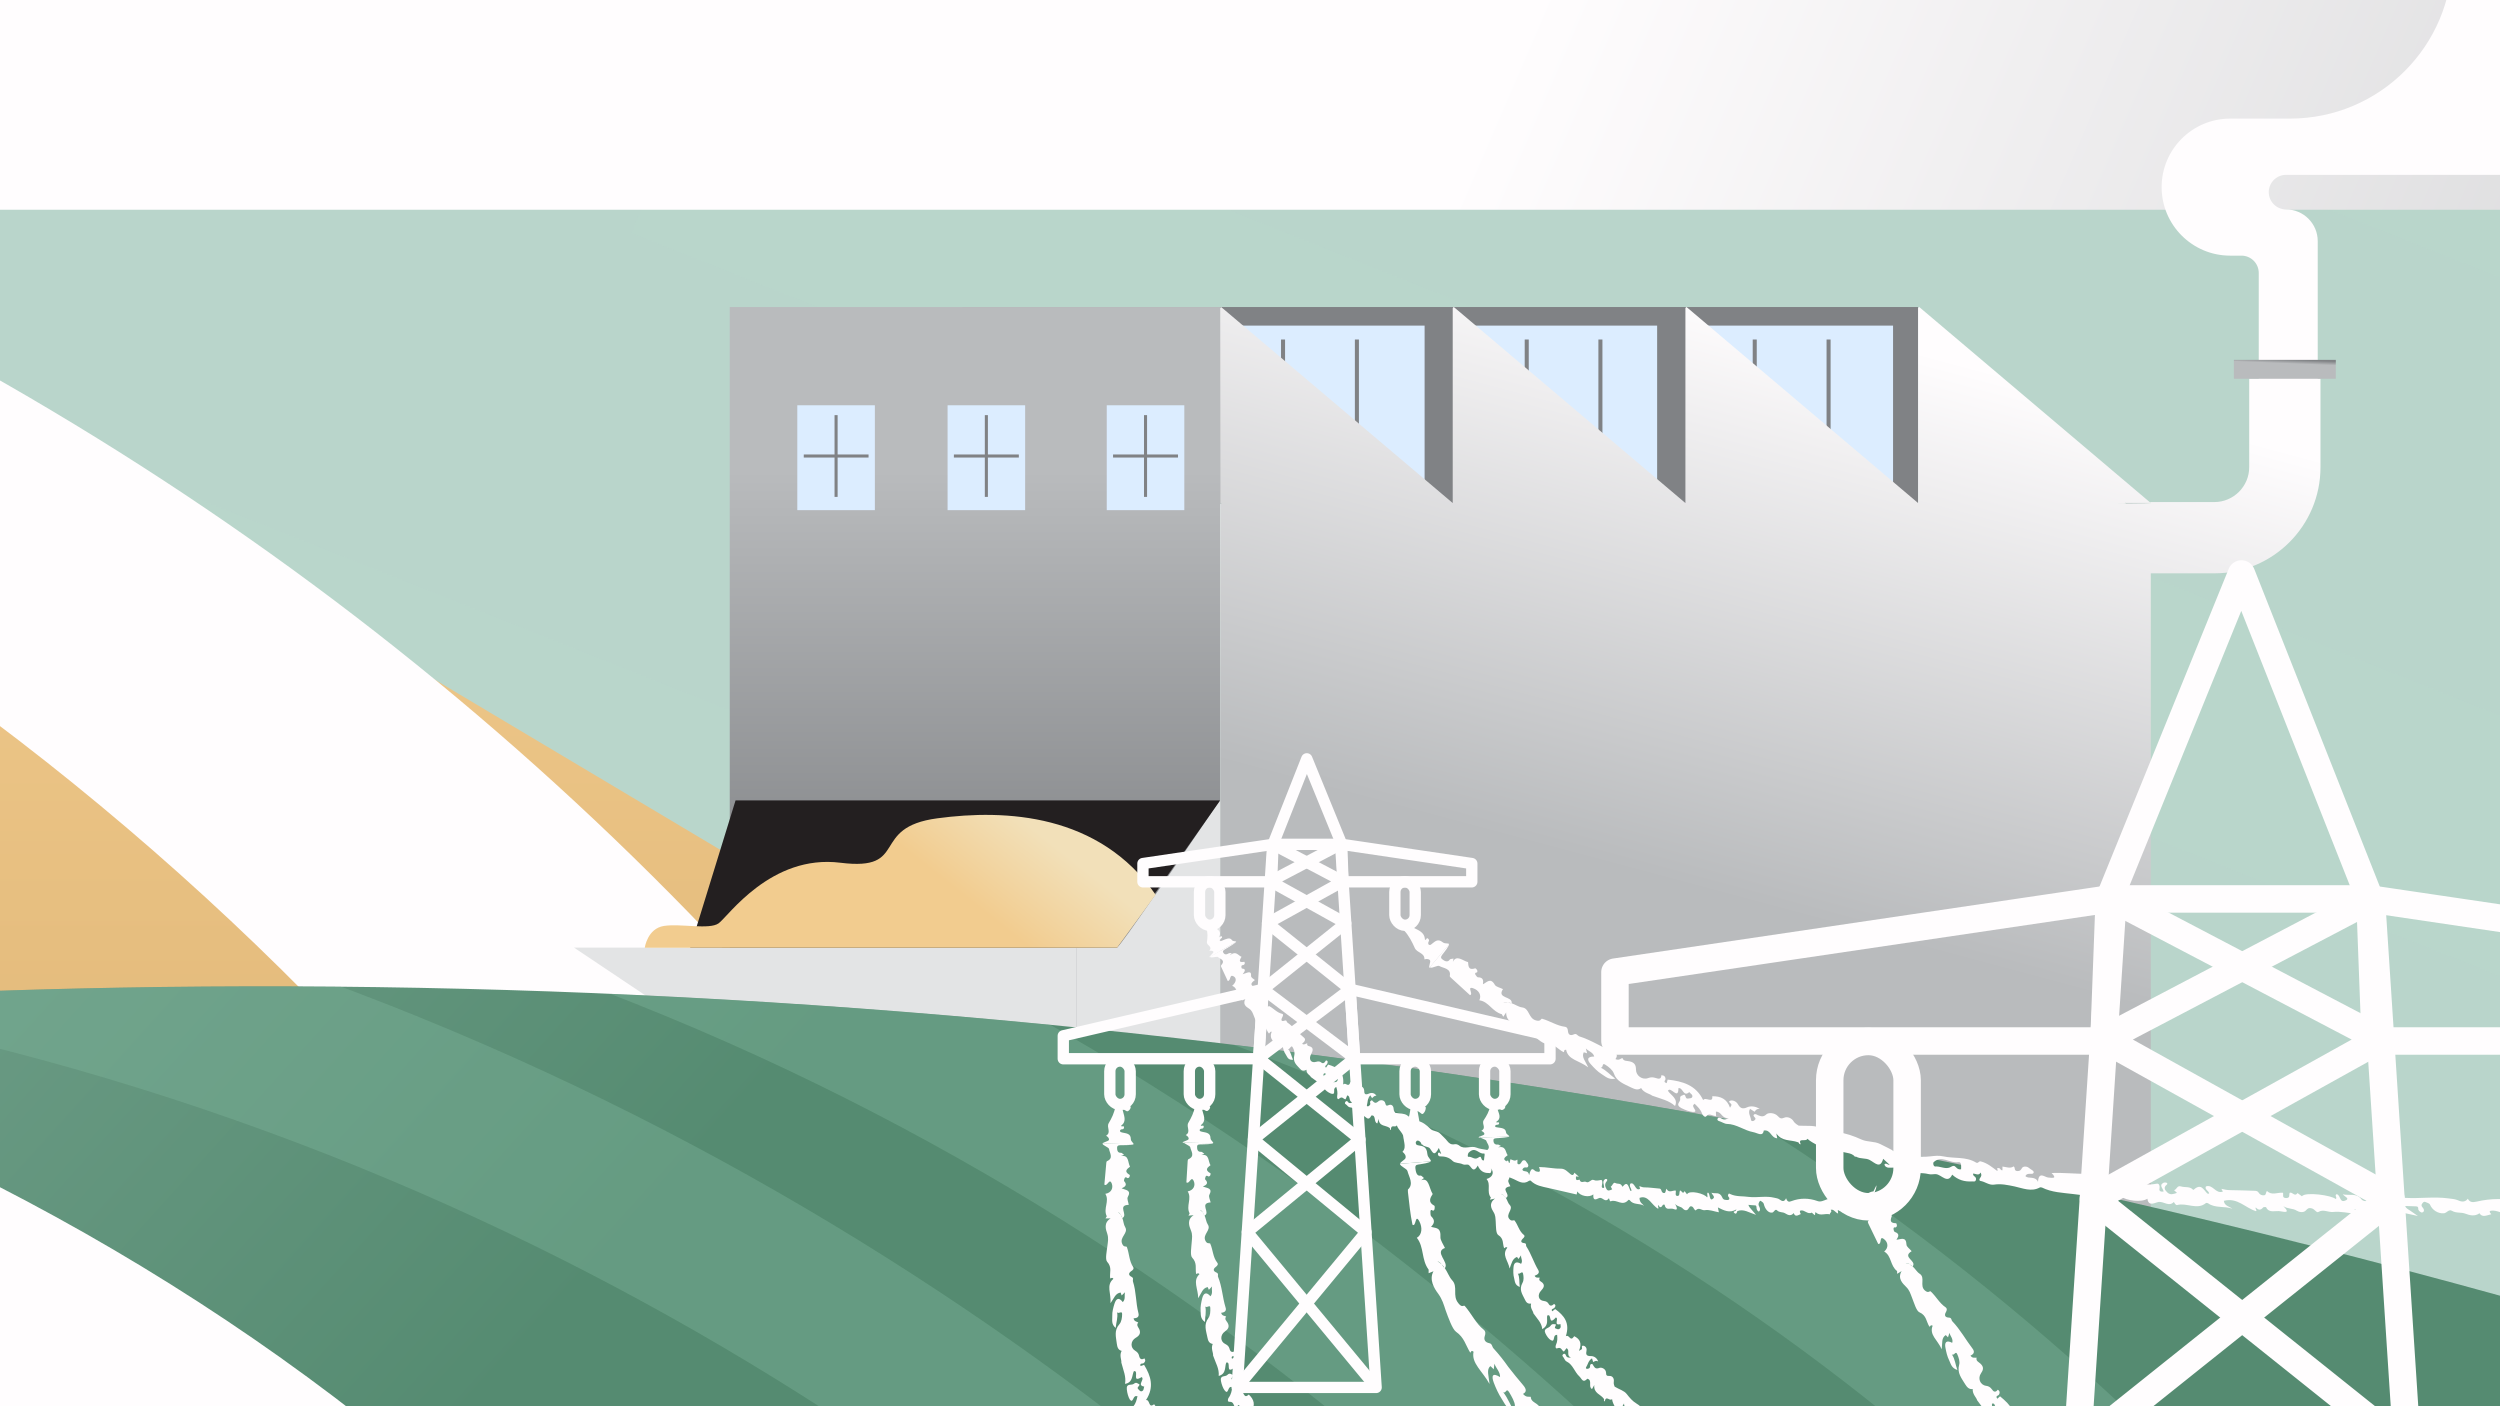
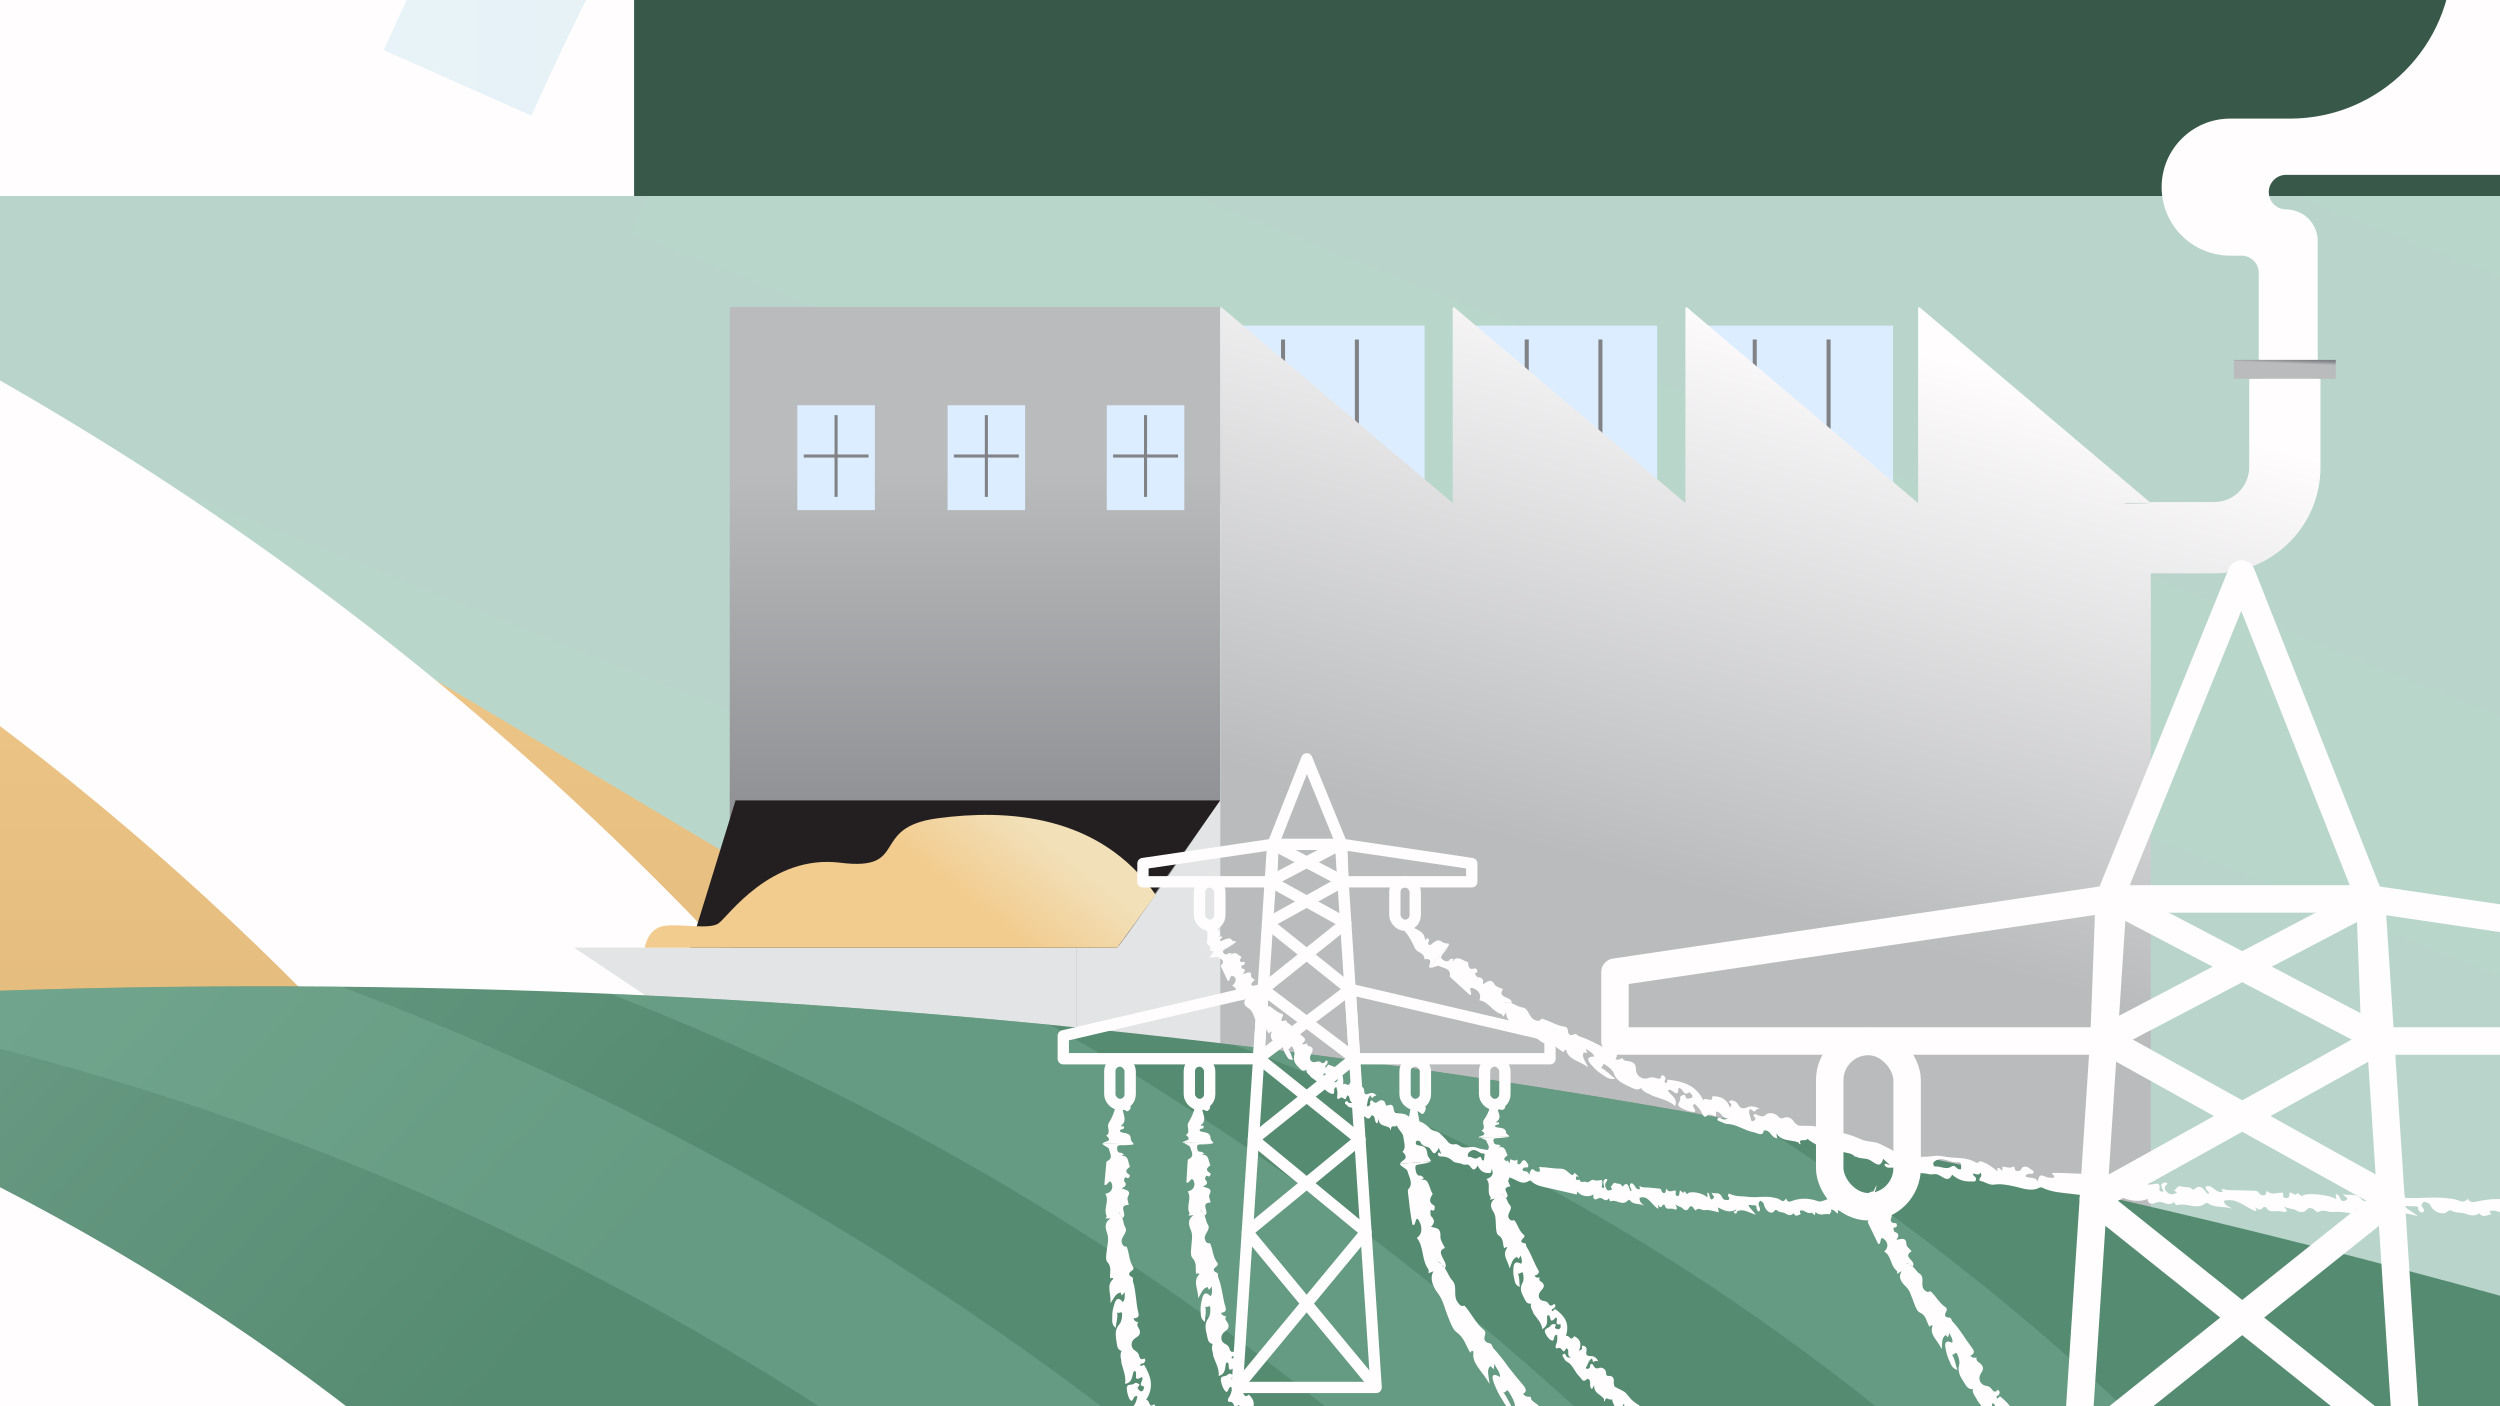
<svg xmlns="http://www.w3.org/2000/svg" xmlns:xlink="http://www.w3.org/1999/xlink" viewBox="0 0 154.71 87.02">
  <rect x="0" y="0" width="154.71" height="87.02" fill="#333333" stroke="none" />
  <defs>
    <style>.cls-1{stroke-width:.19px;}.cls-1,.cls-2,.cls-3,.cls-4,.cls-5,.cls-6,.cls-7,.cls-8,.cls-9,.cls-10{fill:none;}.cls-1,.cls-3,.cls-4,.cls-7,.cls-8,.cls-9,.cls-10{stroke-miterlimit:10;}.cls-1,.cls-10{stroke:#808285;}.cls-2{stroke-width:.44px;}.cls-2,.cls-5,.cls-6{stroke:#fffdfe;stroke-linejoin:round;}.cls-3{stroke:#7db59a;}.cls-3,.cls-4,.cls-7,.cls-8,.cls-9{mix-blend-mode:multiply;}.cls-3,.cls-4,.cls-9{stroke-width:10px;}.cls-4{stroke:#648c98;}.cls-11{clip-path:url(#clippath);}.cls-12{fill:url(#Unbenannter_Verlauf_54-2);}.cls-13{fill:url(#Unbenannter_Verlauf_19-2);}.cls-14{fill:url(#Unbenannter_Verlauf_30-3);}.cls-15{fill:url(#Unbenannter_Verlauf_30-2);}.cls-16{fill:url(#Unbenannter_Verlauf_30-4);}.cls-17{fill:url(#Unbenannter_Verlauf_30-5);}.cls-18{fill:url(#Unbenannter_Verlauf_30-6);}.cls-19{fill:url(#Unbenannter_Verlauf_30-7);}.cls-5{stroke-width:1.7px;}.cls-20{fill:#e3e4e5;}.cls-21{fill:#fffdfe;}.cls-22{fill:#b9d5cb;}.cls-23{fill:#dcedff;}.cls-24{fill:#231f20;}.cls-25{fill:#808285;}.cls-26{clip-path:url(#clippath-4);}.cls-27{clip-path:url(#clippath-3);}.cls-28{clip-path:url(#clippath-2);}.cls-29{clip-path:url(#clippath-5);}.cls-6{stroke-width:.7px;}.cls-7{stroke:#b9d5cb;stroke-width:15px;}.cls-7,.cls-30,.cls-8{opacity:.3;}.cls-31{opacity:.4;}.cls-32{fill:url(#Unbenannter_Verlauf_4-5);}.cls-33{fill:url(#Unbenannter_Verlauf_4-3);}.cls-34{fill:url(#Unbenannter_Verlauf_4-2);}.cls-35{fill:url(#Unbenannter_Verlauf_4-7);}.cls-36{fill:url(#Unbenannter_Verlauf_4-4);}.cls-37{fill:url(#Unbenannter_Verlauf_4-6);}.cls-38{fill:url(#Unbenannter_Verlauf_54);}.cls-39{fill:url(#Unbenannter_Verlauf_21);}.cls-40{fill:url(#Unbenannter_Verlauf_45);}.cls-41{fill:url(#Unbenannter_Verlauf_30);}.cls-42{fill:url(#Unbenannter_Verlauf_2);}.cls-43{fill:url(#Unbenannter_Verlauf_4);}.cls-44{isolation:isolate;}.cls-8{stroke:url(#Unbenannter_Verlauf_19);stroke-width:12px;}.cls-9{stroke:url(#Unbenannter_Verlauf_9);}.cls-10{stroke-width:.25px;}</style>
    <linearGradient id="Unbenannter_Verlauf_45" x1="-233.08" y1="-347.13" x2="-235.55" y2="-237.21" gradientUnits="userSpaceOnUse">
      <stop offset="0" stop-color="#dcedff" />
      <stop offset="1" stop-color="#fffdfe" />
    </linearGradient>
    <linearGradient id="Unbenannter_Verlauf_4" x1="-55.79" y1="-12.05" x2="456.15" y2="-12.05" gradientUnits="userSpaceOnUse">
      <stop offset="0" stop-color="#385949" />
      <stop offset="1" stop-color="#558b71" />
    </linearGradient>
    <clipPath id="clippath">
      <path class="cls-43" d="M-55.79-2.19C5.48-99.08,219.46-151.2,416.07-27.6,611.68,95.38,27.72,74.62,27.72,74.62L-55.79-2.19Z" />
    </clipPath>
    <linearGradient id="Unbenannter_Verlauf_9" x1="23.75" y1="-61.04" x2="202.02" y2="-61.04" gradientUnits="userSpaceOnUse">
      <stop offset="0" stop-color="#afdbea" />
      <stop offset="1" stop-color="#648c98" />
    </linearGradient>
    <linearGradient id="Unbenannter_Verlauf_4-2" x1="79.7" y1="-44.21" x2="227.57" y2="-44.21" xlink:href="#Unbenannter_Verlauf_4" />
    <linearGradient id="Unbenannter_Verlauf_4-3" x1="118.49" y1="-45.25" x2="255.84" y2="-45.25" xlink:href="#Unbenannter_Verlauf_4" />
    <linearGradient id="Unbenannter_Verlauf_4-4" x1="-24.51" y1="-44.79" x2="99.94" y2="-44.79" xlink:href="#Unbenannter_Verlauf_4" />
    <linearGradient id="Unbenannter_Verlauf_4-5" x1="-57.29" y1="-37.3" x2="101.73" y2="-37.3" xlink:href="#Unbenannter_Verlauf_4" />
    <linearGradient id="Unbenannter_Verlauf_4-6" x1="128.38" y1="-.65" x2="128.38" y2="-31.42" xlink:href="#Unbenannter_Verlauf_4" />
    <clipPath id="clippath-2">
      <polygon class="cls-22" points="715.34 182.93 -133.16 182.93 -133.16 12.13 428.82 12.13 715.34 182.93" />
    </clipPath>
    <linearGradient id="Unbenannter_Verlauf_21" x1="-161.03" y1="182.74" x2="-161.03" y2="23.4" gradientUnits="userSpaceOnUse">
      <stop offset="0" stop-color="#bc8c46" />
      <stop offset="1" stop-color="#f2cc8f" />
    </linearGradient>
    <clipPath id="clippath-3">
      <polygon class="cls-39" points="263.22 182.93 -585.27 182.93 -585.27 12.13 -23.3 12.13 263.22 182.93" />
    </clipPath>
    <linearGradient id="Unbenannter_Verlauf_19" x1="-342.44" y1="34.09" x2="16.7" y2="34.09" gradientTransform="translate(-35.7 -64.93) rotate(-22.19)" gradientUnits="userSpaceOnUse">
      <stop offset="0" stop-color="#f2e0b9" />
      <stop offset="1" stop-color="#f2cc8f" />
    </linearGradient>
    <linearGradient id="Unbenannter_Verlauf_30" x1="213.17" y1="74.82" x2="86.21" y2="19.96" gradientUnits="userSpaceOnUse">
      <stop offset="0" stop-color="#b9bbbd" />
      <stop offset="1" stop-color="#fffdfe" />
    </linearGradient>
    <linearGradient id="Unbenannter_Verlauf_30-2" x1="209.04" y1="-144.99" x2="139.48" y2="-15.94" xlink:href="#Unbenannter_Verlauf_30" />
    <linearGradient id="Unbenannter_Verlauf_30-3" x1="111.55" y1="28.1" x2="113.1" y2="28.1" xlink:href="#Unbenannter_Verlauf_30" />
    <clipPath id="clippath-4">
      <rect class="cls-25" x="59.55" y="19" width="59.15" height="12.16" />
    </clipPath>
    <linearGradient id="Unbenannter_Verlauf_54" x1="60.33" y1="57.51" x2="60.33" y2="29.17" gradientUnits="userSpaceOnUse">
      <stop offset="0" stop-color="#808285" />
      <stop offset="1" stop-color="#b9bbbd" />
    </linearGradient>
    <linearGradient id="Unbenannter_Verlauf_30-4" x1="102.36" y1="54.33" x2="111.62" y2="19.8" xlink:href="#Unbenannter_Verlauf_30" />
    <linearGradient id="Unbenannter_Verlauf_30-5" x1="75.5" y1="32.96" x2="75.5" y2="19.66" xlink:href="#Unbenannter_Verlauf_30" />
    <linearGradient id="Unbenannter_Verlauf_30-6" x1="75.5" y1="70.26" x2="75.5" y2="32.86" xlink:href="#Unbenannter_Verlauf_30" />
    <linearGradient id="Unbenannter_Verlauf_30-7" x1="132.32" y1="31.17" x2="132.32" y2="31.08" xlink:href="#Unbenannter_Verlauf_30" />
    <linearGradient id="Unbenannter_Verlauf_19-2" x1="61.63" y1="49.43" x2="57.94" y2="54.1" gradientTransform="matrix(1, 0, 0, 1, 0, 0)" xlink:href="#Unbenannter_Verlauf_19" />
    <linearGradient id="Unbenannter_Verlauf_54-2" x1="141.41" y1="22.24" x2="141.4" y2="22.49" xlink:href="#Unbenannter_Verlauf_54" />
    <linearGradient id="Unbenannter_Verlauf_2" x1="-162.29" y1="1.48" x2="-14.18" y2="135.49" gradientUnits="userSpaceOnUse">
      <stop offset="0" stop-color="#b9d5cb" />
      <stop offset="1" stop-color="#558b71" />
    </linearGradient>
    <clipPath id="clippath-5">
      <path class="cls-42" d="M167.15,83.77C-94.67,5.02-279.54,154.46-286.76,175.77c-3.37,9.93,149.04,154.2,138.64,163.64L369.21,157.27,167.15,83.77Z" />
    </clipPath>
    <linearGradient id="Unbenannter_Verlauf_4-7" x1="52.73" y1="123.01" x2="151.15" y2="123.01" xlink:href="#Unbenannter_Verlauf_4" />
  </defs>
  <g class="cls-44">
    <g id="Hintergrund">
      <rect class="cls-40" x="-661.56" y="-355" width="845.13" height="541.97" />
      <path class="cls-21" d="M86.26,41.53v-15.75c0-1.65,1.32-3,2.97-3.04h0c1.65-.04,2.97-1.39,2.97-3.04v-1.07c0-1.67-1.34-3.03-3.01-3.05l-1.79-.02c-4.51-.05-8.14-3.72-8.14-8.24h0c0-5.38-4.37-9.75-9.75-9.75H35.85c-10.87,0-19.69-8.82-19.69-19.69h0c0-10.87,8.82-19.69,19.69-19.69h0c10.08,0,18.26-8.17,18.26-18.26v-4.63c0-2.28,1.85-4.13,4.13-4.13h50.1c2.28,0,4.13,1.85,4.13,4.13v5.47c0,14.81-12.01,26.82-26.82,26.82h-3.2c-3.9,0-7.05,3.16-7.05,7.05h0c0,3.9,3.16,7.05,7.05,7.05h16.31c6.36,0,11.51,5.16,11.51,11.51v2.42c0,5.29-4.29,9.58-9.58,9.58h0c-2.28,0-4.13,1.85-4.13,4.13v2.32c0,2.28,1.85,4.13,4.13,4.13h0c2.28,0,4.13,1.85,4.13,4.13v.42c0,2.52-2.04,4.56-4.56,4.56h-.41c-3.68,0-6.66,2.98-6.66,6.66v10.39l-7.37-.42" />
    </g>
    <g id="output_bauernhof">
      <g>
-         <path class="cls-43" d="M-55.79-2.19C5.48-99.08,219.46-151.2,416.07-27.6,611.68,95.38,27.72,74.62,27.72,74.62L-55.79-2.19Z" />
        <g class="cls-11">
          <g class="cls-30">
            <path class="cls-9" d="M28.32,5.13C66.35-80.52,168.76-124.95,201.91-124.23" />
          </g>
          <g class="cls-30">
            <path class="cls-4" d="M46.1,19.7C99.49-100.53,193.97-111.43,193.97-111.43" />
          </g>
          <g class="cls-30">
            <path class="cls-34" d="M79.7,21.36C133.09-98.88,227.57-109.77,227.57-109.77" />
            <path class="cls-4" d="M79.7,21.36C133.09-98.88,227.57-109.77,227.57-109.77" />
          </g>
          <g class="cls-30">
            <path class="cls-33" d="M118.49,25.8C162.48-98.18,255.84-116.31,255.84-116.31" />
            <path class="cls-4" d="M118.49,25.8C162.48-98.18,255.84-116.31,255.84-116.31" />
          </g>
          <g class="cls-30">
            <path class="cls-36" d="M-24.51,17.95C29.19-97.49,99.94-107.53,99.94-107.53" />
            <path class="cls-4" d="M-24.51,17.95C29.19-97.49,99.94-107.53,99.94-107.53" />
          </g>
          <g class="cls-30">
            <path class="cls-32" d="M-57.29,21.38C-6.45-90.3,98.03-95.05,101.73-95.98" />
            <path class="cls-4" d="M-57.29,21.38C-6.45-90.3,98.03-95.05,101.73-95.98" />
          </g>
          <path class="cls-21" d="M125.81-103.83C73.16-84.69,35.37-39.74,10.51,8.99c-2.24,4.18-6.41,12.62-8.8,16.69-1.66,2.89-3.82,6.02-6.76,7.95-6.2,4.3-15.05,2.85-19.49-3.28-.46-.62-.87-1.28-1.24-1.96L-1.57,15.76c-.54-1.03-1.19-1.92-2-2.79-1.94-2.07-4.72-3.53-7.54-3.94-3.37-.53-6.98,.33-9.67,2.45-.37,.32-1.03,.87-1.23,1.24C-19.18,9.24-13.99,.26-11.39-3.69,10.96-39.39,39.4-72.56,75.88-94.44c14.54-8.76,30.21-15.63,46.44-20.18,0,0,3.5,10.79,3.5,10.79h0Z" />
        </g>
      </g>
      <path class="cls-37" d="M39.24-4.7c0-14.14,11.46-25.6,25.6-25.6,1.97,0,3.89,.23,5.74,.65,4.62,1.07,9.32-.65,12.15-4.45,4.67-6.25,12.11-10.29,20.51-10.29,11.33,0,20.9,7.37,24.27,17.56,1.91,3.38,5.49,5.67,9.65,5.67,2.4,0,4.58-.82,6.39-2.12,3.83-4.34,10.01-6.56,16.57-4.61,5,1.49,8.7,5.48,10.18,10.32h.02c.55,1.69,2.13,2.93,4.01,2.93,.53,0,1.03-.11,1.49-.28v.06c2.75-.95,5.66-1.52,8.72-1.52h0c14.88,0,26.95,12.06,26.95,26.94,0,0,22.63,50.65-19.69,50.65S39.24,20.87,39.24,20.87V-3.87s.04,0,.04,0c0-.28-.04-.55-.04-.83Z" />
    </g>
    <g id="Mühlebach_hauptlager">
      <g>
        <polygon class="cls-22" points="715.34 182.93 -133.16 182.93 -133.16 12.13 428.82 12.13 715.34 182.93" />
        <g class="cls-28">
          <line class="cls-7" x1="142.05" y1="4.08" x2="496.76" y2="145.14" />
          <line class="cls-7" x1="41.85" y1="7.46" x2="396.56" y2="148.53" />
          <line class="cls-7" x1="-58.35" y1="10.85" x2="296.36" y2="151.91" />
          <line class="cls-7" x1="-158.55" y1="14.23" x2="196.16" y2="155.29" />
        </g>
      </g>
      <g>
        <polygon class="cls-39" points="263.22 182.93 -585.27 182.93 -585.27 12.13 -23.3 12.13 263.22 182.93" />
        <g class="cls-27">
          <line class="cls-8" x1="-364.5" y1="29.81" x2="17.22" y2="26.48" />
        </g>
      </g>
      <path class="cls-21" d="M-97.82-4.87C-23.67,.47,39.69,35.07,75.62,101.7c3.56,6.19,6.78,12.85,10.3,18.67,.47,.76,.99,1.46,1.04,1.44-.57-.76-1.67-1.53-2.63-1.96-2-.97-4.4-1.31-6.61-.89,0,0,4.46,25.3,4.46,25.3-2.89,.48-5.92,.07-8.56-1.13-1.78-.84-3.45-2.03-4.84-3.43-1.94-1.93-3.74-4.83-4.7-6.65-3.65-6.88-6.35-13.55-9.66-20.22C34.92,70.47-.25,36.99-44.19,20.66c-17.51-6.76-36.04-11.25-54.91-13.92,0,0,1.28-11.6,1.28-11.6h0Z" />
-       <rect class="cls-41" x="-113.12" y="-6.23" width="321.86" height="19.21" />
    </g>
    <g id="output_strom03">
      <path class="cls-15" d="M198.48-74.07c-.74,.24-21.6,.2-38.62,.12-11.85-.05-21.29,9.9-20.61,21.74h0c.32,5.55-3.96,10.09-9.52,10.09h-11.57c-8.11,0-14.68,6.57-14.68,14.68h0c0,8.11,6.57,14.68,14.68,14.68h23.55c5.55,0,10.05,4.5,10.05,10.05h0c0,5.55-4.5,10.05-10.05,10.05h-3.7c-2.34,0-4.24,1.9-4.24,4.24h0c0,2.34,1.9,4.24,4.24,4.24h.7c.59,0,1.07,.48,1.07,1.07v8.17c0,.59,.48,1.07,1.07,1.07h1.51c.59,0,1.07-.48,1.07-1.07V14.92c0-1.08-.88-1.96-1.96-1.96h0c-.59,0-1.07-.48-1.07-1.07h0c0-.59,.48-1.07,1.07-1.07h17.23c9.73,0,17.62-7.89,17.62-17.62h0c0-9.73-7.89-17.62-17.62-17.62h-16.58c-2.34,0-4.24-1.9-4.24-4.24h0c0-2.34,1.9-4.24,4.24-4.24h18.76c5.28,0,9.55-4.28,9.55-9.55h0c0-3.95,3.2-7.15,7.15-7.15h19.24" />
      <g>
        <polygon class="cls-2" points="58.02 43.5 55.24 43.5 53.79 65.7 59.47 65.7 58.02 43.5" />
        <polygon class="cls-2" points="58.4 49.42 66.57 51.33 66.57 52.26 58.59 52.26 58.4 49.42" />
        <polygon class="cls-2" points="54.85 49.42 46.68 51.33 46.68 52.26 54.66 52.26 54.85 49.42" />
        <polygon class="cls-2" points="58.06 43.5 63.37 44.29 63.37 45.03 58.11 45.03 58.06 43.5" />
        <polygon class="cls-2" points="55.25 43.5 49.94 44.29 49.94 45.03 55.2 45.03 55.25 43.5" />
        <polyline class="cls-2" points="55.25 43.5 56.64 40.01 58.06 43.5" />
        <polyline class="cls-2" points="53.79 65.7 59.05 59.34 54.45 55.56 58.59 52.24 54.85 49.42 58.23 46.73 55.14 45.01 58.02 43.5" />
        <polyline class="cls-2" points="59.47 65.7 54.2 59.34 58.8 55.56 54.67 52.24 58.4 49.42 55.03 46.73 58.11 45.01 55.24 43.5" />
        <rect class="cls-2" x="48.58" y="52.36" width=".83" height="1.78" rx=".42" ry=".42" />
        <rect class="cls-2" x="51.83" y="52.36" width=".83" height="1.78" rx=".42" ry=".42" />
        <rect class="cls-2" x="60.65" y="52.36" width=".83" height="1.78" rx=".42" ry=".42" />
        <rect class="cls-2" x="63.9" y="52.36" width=".83" height="1.78" rx=".42" ry=".42" />
        <rect class="cls-2" x="60.23" y="45.04" width=".83" height="1.78" rx=".42" ry=".42" />
        <rect class="cls-2" x="52.25" y="45.04" width=".83" height="1.78" rx=".42" ry=".42" />
      </g>
      <path class="cls-14" d="M113.1,28.13s-1.55-.06-1.55-.06h1.48l.07,.06Z" />
      <g>
        <g>
-           <rect class="cls-25" x="59.55" y="19" width="59.15" height="12.16" />
          <g class="cls-26">
            <rect class="cls-23" x="105.05" y="20.15" width="12.1" height="9.92" />
            <rect class="cls-23" x="90.45" y="20.15" width="12.1" height="9.92" />
            <rect class="cls-23" x="76.06" y="20.15" width="12.1" height="9.92" />
            <line class="cls-10" x1="83.97" y1="21.01" x2="83.97" y2="29.09" />
            <line class="cls-10" x1="99.04" y1="21.01" x2="99.04" y2="29.09" />
            <line class="cls-10" x1="94.48" y1="21.01" x2="94.48" y2="29.09" />
            <line class="cls-10" x1="79.4" y1="21.01" x2="79.4" y2="29.09" />
            <line class="cls-10" x1="113.16" y1="21.01" x2="113.16" y2="29.09" />
            <line class="cls-10" x1="108.59" y1="21.01" x2="108.59" y2="29.09" />
          </g>
        </g>
        <rect class="cls-38" x="45.16" y="19" width="30.35" height="46.12" />
        <path class="cls-16" d="M143.6,23.43v5.49c0,3.62-2.94,6.56-6.56,6.56h-3.94v39.64l-57.59-10V31.16s.22-.01,0-.03v-12.08s.04-.05,.06-.05l14.33,12.13v-12.06s.03-.07,.07-.07l14.33,12.13v-12.06s.03-.07,.07-.07l14.33,12.13v-12.06s.03-.07,.07-.07l14.26,12.07h-1.48v.08c-1.21,0,0,.01,0,.01h0c.95-.01,1.55-.02,1.55-.03l-.07-.06h4c1.19,0,2.16-.97,2.16-2.16v-5.48h4.41Z" />
        <path class="cls-17" d="M75.5,19.07s.01-.02,.01-.02v12.08h-.01v-12.06Z" />
        <rect class="cls-18" x="75.5" y="31.16" width=".01" height="33.96" />
        <path class="cls-19" d="M133.1,31.13s-.6,.02-1.55,.02v-.08h1.48l.07,.06Z" />
        <rect class="cls-23" x="58.64" y="25.08" width="4.8" height="6.49" />
        <line class="cls-1" x1="61.04" y1="25.69" x2="61.04" y2="30.75" />
        <line class="cls-1" x1="59.03" y1="28.22" x2="63.05" y2="28.22" />
        <rect class="cls-23" x="49.34" y="25.08" width="4.8" height="6.49" />
        <line class="cls-1" x1="51.74" y1="25.69" x2="51.74" y2="30.75" />
        <line class="cls-1" x1="49.74" y1="28.22" x2="53.75" y2="28.22" />
        <g>
          <rect class="cls-23" x="68.49" y="25.08" width="4.8" height="6.49" />
          <line class="cls-1" x1="70.89" y1="25.69" x2="70.89" y2="30.75" />
          <line class="cls-1" x1="68.88" y1="28.22" x2="72.9" y2="28.22" />
        </g>
        <path class="cls-20" d="M75.51,49.49v15.6h-8.87v-6.45h2.48c.09,0,1.12-1.46,2.33-3.21l.06-.08c1.15-1.65,2.44-3.56,3.24-4.74l.19-.28c.29-.43,.49-.73,.55-.81t.01-.01s.01-.02,.01-.02Z" />
        <polygon class="cls-20" points="45.15 65.09 66.64 65.09 66.64 58.64 35.52 58.64 45.15 65.09" />
        <polygon class="cls-24" points="42.71 58.64 69.12 58.64 75.51 49.53 45.52 49.53 42.71 58.64" />
        <path class="cls-13" d="M71.51,55.36c-3.49-5.01-9.27-5.29-13.5-4.72-4.24,.56-1.69,3.29-6,2.75s-6.96,3.34-7.54,3.75-2.35,0-3.38,.16-1.19,1.35-1.19,1.35h29.23l2.39-3.29Z" />
        <rect class="cls-12" x="138.24" y="22.27" width="6.31" height="1.17" />
      </g>
    </g>
    <g id="output_strom02">
      <g>
        <path class="cls-42" d="M167.15,83.77C-94.67,5.02-279.54,154.46-286.76,175.77c-3.37,9.93,149.04,154.2,138.64,163.64L369.21,157.27,167.15,83.77Z" />
        <g class="cls-29">
          <path class="cls-21" d="M-113.3,56.51c12.27-1.07,26.88-1.9,39.1-1.21,2.32,.11,5.63,.13,7.89,.41,2.94,.28,9.05,.87,11.85,1.2,2.4,.41,9.31,1.51,11.83,1.94,2.61,.57,5.22,1.2,7.83,1.81,21.21,5.01,41.66,14.56,58.75,28.35,30.72,24.9,49.8,62.94,53.98,102.07,0,0,.05,.84,.05,.84l-34,.56s.02-.01,.02-.12c0,0,0-.33,0-.33,.04-4.07-.28-8.13-.76-12.22-5.74-48.69-36.14-87.09-82.85-102.93,0,0-6.91-2.36-6.91-2.36-2.18-.57-8.49-2.3-10.65-2.87-3.41-.79-9.27-1.86-12.7-2.6-3.49-.5-9.42-1.3-12.93-1.8-4.97-.43-9.95-.83-14.96-1.21l-15.08-.39s-.47-9.13-.47-9.13h0Z" />
          <g class="cls-31">
            <path class="cls-3" d="M-117.11,68.79c93.81,.27,145.51,85.98,145.51,85.98" />
          </g>
          <g class="cls-31">
            <path class="cls-3" d="M-8.19,45.71c107.21,10.08,146.51,104.64,146.51,104.64" />
          </g>
          <g class="cls-31">
            <path class="cls-3" d="M10.3,50.33c115.19-5.33,151.52,87.19,151.52,87.19" />
          </g>
          <g class="cls-31">
            <path class="cls-3" d="M-25.65,55.3c102.9,10.5,145.49,99.43,145.49,99.43" />
          </g>
        </g>
      </g>
      <g>
        <polygon class="cls-6" points="82.96 52.25 78.76 52.25 76.56 85.86 85.16 85.86 82.96 52.25" />
        <polygon class="cls-6" points="83.55 61.22 95.92 64.1 95.92 65.52 83.83 65.52 83.55 61.22" />
        <polygon class="cls-6" points="78.17 61.22 65.8 64.1 65.8 65.52 77.89 65.52 78.17 61.22" />
        <polygon class="cls-6" points="83.03 52.25 91.08 53.44 91.08 54.57 83.11 54.57 83.03 52.25" />
        <polygon class="cls-6" points="78.78 52.25 70.73 53.44 70.73 54.57 78.69 54.57 78.78 52.25" />
        <polyline class="cls-6" points="78.78 52.25 80.87 46.96 83.03 52.25" />
        <polyline class="cls-6" points="76.56 85.86 84.53 76.24 77.57 70.51 83.83 65.49 78.17 61.22 83.28 57.13 78.61 54.54 82.96 52.25" />
        <polyline class="cls-6" points="85.16 85.86 77.19 76.24 84.16 70.51 77.89 65.49 83.55 61.22 78.44 57.13 83.11 54.54 78.76 52.25" />
        <rect class="cls-6" x="68.68" y="65.66" width="1.26" height="2.69" rx=".63" ry=".63" />
        <rect class="cls-6" x="73.6" y="65.66" width="1.26" height="2.69" rx=".63" ry=".63" />
        <rect class="cls-6" x="86.95" y="65.66" width="1.26" height="2.69" rx=".63" ry=".63" />
        <rect class="cls-6" x="91.87" y="65.66" width="1.26" height="2.69" rx=".63" ry=".63" />
        <rect class="cls-6" x="86.32" y="54.57" width="1.26" height="2.69" rx=".63" ry=".63" />
        <rect class="cls-6" x="74.23" y="54.57" width="1.26" height="2.69" rx=".63" ry=".63" />
      </g>
    </g>
    <g id="output_strom">
      <path class="cls-35" d="M219.35,82.81c-3.5-9.9-14.04-16.07-24.38-14.21-8.99,1.61-15.47,8.31-17.43,16.39-.43,1.77-2.09,3.04-3.87,2.66-2.84-.62-5.87-.57-8.87,.28-4.68,1.32-8.4,4.35-10.72,8.21-.91,1.52-2.75,2.09-4.36,1.34-3.67-1.71-7.94-2.16-12.14-.98-2.96,.84-5.53,2.39-7.56,4.42-1.26,1.26-3.21,1.32-4.51,.11-5.4-5.02-13.21-7.19-20.82-5.03-4.23,1.19-7.8,3.56-10.48,6.64-1.21,1.39-3.22,1.53-4.65,.37-5.45-4.41-13.31-5.62-20.39-1.84-6.23,3.33-10.01,10.25-9.49,17.3,.3,4.02,1.78,7.53,4.02,10.31,2.78,3.45,3.17,8.09,1.09,12-3.49,6.56-4.11,14.67-.67,22.29,4.64,10.27,15.98,16.24,27.08,14.33,6.62-1.14,12.08-4.68,15.77-9.5,2.58-3.37,7.14-4.24,11.16-2.87,4.04,1.38,8.53,1.59,12.95,.34,4-1.13,7.42-3.31,10.05-6.14,3.01-3.24,7.85-4.35,11.79-2.35,5.34,2.71,11.67,3.51,17.9,1.75,8.88-2.51,15.24-9.57,17.3-17.93,.28-.07,.56-.11,.85-.19,3.01-.85,5.63-2.41,7.74-4.44,2.24-2.16,5.5-2.91,8.53-2.22,4.17,.95,8.76,.47,13.06-1.83,6.2-3.31,10.05-10.13,9.67-17.16-.28-5.04-2.37-9.32-5.51-12.43-2.03-2.01-2.97-4.81-2.35-7.6,.85-3.84,.69-7.97-.74-12Z" />
      <g>
        <polygon class="cls-5" points="130.76 55.63 146.75 55.63 155.09 183.35 122.42 183.35 130.76 55.63" />
        <polygon class="cls-5" points="130.53 55.63 99.94 60.16 99.94 64.42 130.2 64.42 130.53 55.63" />
        <polygon class="cls-5" points="146.66 55.63 177.25 60.16 177.25 64.42 146.99 64.42 146.66 55.63" />
        <polyline class="cls-5" points="146.66 55.63 138.71 35.52 130.53 55.63" />
        <polyline class="cls-5" points="155.09 183.35 124.81 146.8 151.28 125.03 127.48 105.93 148.97 89.7 129.55 74.18 147.32 64.31 130.76 55.63" />
        <polyline class="cls-5" points="122.42 183.35 152.7 146.8 126.23 125.03 150.03 105.93 128.54 89.7 147.96 74.18 130.2 64.31 146.75 55.63" />
        <rect class="cls-5" x="113.22" y="64.45" width="4.79" height="10.23" rx="2.4" ry="2.4" transform="translate(231.24 139.13) rotate(180)" />
      </g>
      <g>
        <path class="cls-21" d="M115.13,75.36l.99-2.01c.02,.23-.22,.68-.29,.82-.08,.16-.19,.31-.1,.44,.06,.1,.18,.28,.4,.14,.04-.03,.13,0,.23,.01-.05,.07-.09,.12-.12,.17,.39-.34,.57,.13,.84,.3-.06,.19-.21,.47,.26,.47,.02,0,.05,.1,.05,.16,0,.03-.06,.1-.08,.1-.08-.02-.14,0-.13,.09,0,.07,.04,.18,.08,.19,.3,.1,.24,.27,.1,.48,.27-.02,.6-.22,.62,.3,0,.13,.2,.26,.32,.41-.62,.37,.32,.59,.07,.93h-.02s-.1-.09-.17-.12c-.06-.05-.14-.09-.25-.08,.1,.01,.18,.04,.25,.08,.06,.05,.11,.1,.17,.12,.17,.15,.28,.36,.44,.46,.38,.24-.02,.74,.33,1.04,.21,.18,.26,.04,.35,.05,.35,.32,.55,.74,.93,.99,.11,.08,.08,.2,.02,.3-.12,.21-.04,.33,.19,.34,.17,0,.14,.16,.21,.23,.49,.51,.82,1.13,1.25,1.69,.15,.2,.08,.34-.13,.43,.12,.18,.25,.12,.38,.13-.06,.21,.14,.27,.24,.37,.23,.21,.17,.4,.03,.6-.21,.3-.06,.72,.32,.77,.16,.02,.26,.09,.35,.21,.11,.17,.23,.22,.37,.03,.14,.09,.14,.2,.07,.31-.04,.07-.24,.06-.1,.25,.06-.05,.12-.1,.17-.15,.65,.53,1.16,1.12,.94,2.09,.23-.11,.32,.5,.56,.09,.4,.24,.61,.57,.43,1.1,.12-.06,.15-.07,.18-.09,.07-.07-.11-.3,.11-.24,.12,.03,.24,.21,.22,.38-.03,.26,0,.41,.34,.45,.2,.03,.43,.21,.51,.49-.11-.12-.23-.07-.35-.03-.03-.1-.06-.18-.1-.28-.26,.12-.25,.39-.37,.57-.03,.05,.03,.12,.09,.12,.08,0,.19-.01,.18-.12,0-.09-.02-.16,.08-.17,.09,0,.11,.09,.15,.15,.1,.16,.16,.28,.43,.23,.15-.03,.45,.17,.46,.45,0,.17,.04,.25,.23,.28,.23,.04,.33,.29,.3,.45-.03,.2,.05,.34,.06,.4,.33,.28,.64,.44,.82,.75,.19,.32,.37,.62,.66,.88,.33,.29,.56,.74,.76,1.15,.17,.34,.52,.49,.66,.84,.12,.27,.25,.55,.35,.82,.09,.26,.2,.44,.46,.56,.14,.07,.27,.26,.33,.36,.27,.5,.86,.58,1.17,1,.37,.49,.97,.8,1.15,1.44,.04,.14,.19,.02,.25,.11,.21,.31,.25,.67,.31,1.03,.09,.03,.08-.15,.12-.12,.18,.09,0,.2,.12,.28,.04-.05,.09-.11,.15-.18,.15,.17,.24,.39,.48,.4,.04,.13-.18,.21-.03,.35,.11,.11,.2,.08,.33,.03,.14-.05,.29,.12,.31,.23,.01,.13,.13,.35-.01,.4-.14,.05-.23-.27-.48-.15-.01,.25,.42,.31,.32,.69,.47-.46,.48,.05,.6,.18,.21,.23,.33,.35,.33-.08,.54,.43,.99,.93,1.49,1.34,.32,.26,.38,.58,.52,.89,.07,.15,.15,.26,.32,.15,.05,.14,.1,.27,.19,.49-.1-.1-.15-.15-.19-.2-.11,.13-.12,.24,.04,.33,.04,.02,.11,.05,.1,.06-.06,.32,.28,.34,.37,.52,.15,.27,.45,.14,.58,.36,.13,.2,.32,.32,.51,.45,.1,.07,.03,.23-.09,.31-.14,.1-.12,.2,.03,.29,.12-.15,.05-.47,.37-.41,.05,0,.1,.06,.13,.1,.03,.05-.01,.1-.07,.1-.27,0-.31,.16-.3,.38,0,.24,.19,.29,.39,.36,0-.08,0-.14,0-.23,.15,.08,.33-.12,.45,.09,.11,.2,.38,.31,.36,.58,0,.01,.02,.04,.03,.04,.58-.02,.4,.37,.39,.67,0,.02,.03,.05,.06,.09,.12-.14-.03-.36,.17-.45,.39,.16,.06,.7,.48,.86,.02-.05,.03-.1,.06-.18,.1,.15,.2,.29,.33,.4,.33,.29,.62,.62,.93,.93,.07,.07,.12,.14,.09,.24-.04,.13,0,.24,.09,.32,.11,.09,.19-.05,.31-.07-.02,.4,.38,.45,.57,.69-.07,.12-.28,.18-.11,.35,.18,.19,.25-.06,.38-.09,.15,.06,0,.4,.29,.32,.01,.11,.03,.21,.04,.31,.33-.07,1.24,1.1,1.24,1.41,.14,.02,.09-.22,.25-.18,.14,.2-.31,.53,.12,.63,.22,.05,.1-.22,.11-.39,.21,.32,.63,.45,.54,.92-.03,.17,.15,.33,.29,.45,.08,.08,.19,.06,.17-.08-.01-.08,0-.13,.07-.15,.09-.03,.12,.04,.15,.1,.29,.52,.76,.89,1.14,1.33,.52,.59,1.18,1.05,1.64,1.69,.1,.14,.21,.25,.27,.42,.07,.2,.15,.43,.48,.37-.1,.25,.03,.37,.22,.47,.73,.42,1.3,.98,1.73,1.7,.14,.23,.45,.38,.68,.53,.32,.2,.52,.5,.78,.74,.18,.17,.39,.35,.43,.63,.01,.07,.07,.14,.16,.14,.15,0,.05-.16,.14-.21,.18,.05,.11,.24,.18,.34,.17,.25,.4,.42,.68,.55,.2,.09,.46,.11,.59,.28l-.77,.84c-.07-.05,.02-.27-.06-.3-.13-.05-.21-.23-.31-.37-.14-.19-.23-.47-.55-.21-.07-.21-.14-.39-.2-.58-.17,.04-.3-.02-.34-.23-.01-.07-.07-.14-.14-.12-.04,.01-.05,.1-.09,.21-.12-.21-.22-.39-.34-.58l-.15,.16c-.13-.22-.07-.5-.3-.64,.02,.22-.2,.04-.27,.14-.23-.36-.71-.52-.82-1.01-.07-.06-.1,.08-.2,.06-.02-.09-.04-.19-.06-.29-.36-.16-.34-.6-.64-.81-.13-.06-.13,.06-.15,.17-.23-.13-.51-.2-.42-.5-.34-.03-.47-.29-.56-.52-.09-.25-.35-.39-.4-.67-.04-.21-.29-.11-.41-.21-.27-.21-.32-.62-.17-.93,.04-.07-.03-.21-.06-.31-.03-.08-.11-.07-.17-.06-.1,.01-.16,.06-.17,.18,0,.1-.03,.2-.14,.24-.03,.01-.11-.02-.12-.05-.03-.11-.05-.22,.04-.3,.09-.09,.03-.16-.04-.23-.13-.13-.25-.27-.37-.41-.05,.12-.02,.26,0,.39,.02,.13,.03,.26,.07,.55-.37-.56-.55-1.07-1.08-1.37-.07,.03-.24,.14-.28-.17,.09-.07,.09,.1,.3,.04-.63-.25-.87-.74-1.16-1.25-.05,.12-.09,.19-.13,.29-.29-.34-.53-.73-.86-.98-.22-.17-.26-.5-.6-.55-.12-.01-.02-.26-.11-.41-.1-.18-.19-.15-.35-.14-.19,.01-.32-.19-.35-.35-.04-.26-.28-.41-.34-.72-.01,.54-.16,.39-.32,.13-.15-.24-.57-.33-.42-.74,0-.01-.09-.1-.13-.1-.23,.05-.31-.06-.3-.28-.11,.03-.05,.18-.15,.17-.3-.55-.15-1.32-.86-1.68-.19,.24-.01,.45,.02,.67-.2-.42-.7-.66-.77-1.16,0-.03-.05-.09-.08-.09-.67,0-.77-.75-1.27-.97-.08-.04-.04-.17-.01-.27-.43,.05-.39-.39-.63-.56-.16-.12-.63-.15-.32-.57-.39-.04-.95-.68-1-1.11l-.15,.13c-.59-.67-1.16-1.32-1.73-1.98-.39-.44-.83-.84-1.04-1.41-.01-.04-.07-.08-.11-.09-.54-.09-.76-.57-1.04-.93-.25-.31-.46-.62-.8-.83-.24-.14-.25-.45-.42-.65-.05-.06,.02-.13,.11-.15,.11-.02,.2-.07,.24-.23-.23,.1-.26-.13-.36-.22-.1,.08-.06,.16-.06,.23,0,.1-.06,.16-.13,.19-.08,.04-.12-.04-.18-.08-.35-.25-.54-.57-.58-1.03-.59,.29-.45-.38-.68-.59-.1-.09-.24-.15-.34-.28-.19-.27-.53-.45-.65-.73-.18-.42-.46-.68-.82-.92-.07-.05-.14-.18-.05-.3,.15-.03,.12,.15,.22,.2-.02-.16-.03-.32-.05-.5-.55,.39-.52-.07-.66-.4-.09-.22-.38-.35-.48-.6,0-.02-.06-.04-.06-.05,.03-.37-.36-.52-.42-.84-.02-.09,.02-.19,.05-.27,.11-.29-.25-.49-.22-.82l-.53,.78c.1-.47-.24-.85-.28-1.3-.18,.13-.39-.4-.51,.05-.11-.09,.01-.15-.05-.2-.2-.36-.7-.53-.64-1.11-.06,.1-.1,.17-.15,.26-.28-.23,.05-.63-.32-.8-.3,.28-.37-.08-.54-.26-.35-.37-.47-.91-.92-1.21-.1-.07-.17-.26-.28-.39-.04-.05-.04-.12,.02-.15,.07-.05,.13,0,.16,.06,.05,.12,.1,.23,.38,.25-.37-.19-.08-.52-.37-.7-.05,.08-.1,.15-.15,.22-.17-.08-.19-.38-.48-.28-.11,.04-.14-.15-.1-.26,.09-.24,.06-.47,.02-.72-.03,0-.06,.01-.08,.02-.2,.03,0,.55-.3,.33-.13-.09-.3-.32-.41-.53-.19-.37,.19-.32,.27-.48,.11-.2,.22-.1,.34-.1,.07,.11-.13,.25,.06,.32,.08,.03,.16,.11,.25,.03,.1-.09,.02-.2,.02-.32-.49,.09-.12-.44-.38-.52-.46,.62-.28-.35-.59-.19-.03,.28,.23,.71-.21,.97-.09-.46-.4-.75-.71-1.19-.02-.14-.3-.37-.27-.69-.23,.03-.35-.11-.47-.3-.22-.37-.51-.7-.37-1.2,.06-.19-.03-.46-.12-.66-.1-.23-.18,.11-.33,.02,.2,.29,.21,.61,.34,.96-.37-.11-.41-.4-.51-.6-.12-.24-.18-.51-.23-.78-.06-.31,.04-.5,.42-.3,.08-.25-.13-.42-.17-.62-.03,.09-.06,.17-.09,.28-.06-.06-.1-.1-.14-.14-.28,.18-.2,.48-.25,.88-.25-.58-.79-.89-.56-1.46-.15-.08-.14,.07-.2,.06-.2-.3-.17-.7-.62-.89-.19-.08-.33-.59-.46-.91-.1-.25-.15-.46-.37-.67-.2-.2-.54-.51-.27-.97l-.28,.17c0-.1,0-.17,0-.17-.44-.33-.33-.94-.8-1.21,.29-.24,.24-.57,0-.76-.33-.27-.12,.33-.37,.29l-.61-1.26s-.04-.1-.03-.12c.29-.37-.2-.6-.24-.58-.05-.04-.3,.29-.3,.32Zm17.52,23.85c.27,.15,.35,.55,.69,.59,.15,.02,.21,.05,.2,.2,0,.1,.02,.2,.13,.27,.11-.13,.34-.32,.17-.42-.41-.24-.41-.94-1.08-.86-.08,.02-.18,.19-.12,.23Z" />
        <path class="cls-21" d="M74.84,59.23l1.64-.93c-.07,.09-.45,.32-.56,.38-.13,.08-.28,.15-.23,.25,.04,.07,.12,.21,.34,.07,.04-.03,.11-.01,.2-.02-.06,.06-.09,.1-.13,.14,.4-.31,.5,0,.73,.09-.08,.15-.25,.39,.17,.31,.02,0,.04,.07,.03,.11,0,.03-.06,.09-.08,.09-.07,0-.13,.03-.13,.09,0,.05,.01,.13,.05,.13,.25,.02,.18,.16,.03,.35,.25-.07,.56-.28,.52,.11,0,.1,.14,.17,.24,.25-.59,.41,.24,.37,0,.69h-.01s-.09-.04-.14-.05c-.05-.02-.12-.04-.22,0,.09-.01,.16,0,.22,0,.05,.02,.09,.05,.14,.05,.14,.08,.22,.21,.36,.25,.32,.09-.07,.57,.22,.72,.17,.09,.23-.04,.31-.05,.29,.15,.47,.4,.8,.48,.1,.02,.06,.12,.01,.22-.1,.19-.04,.27,.15,.2,.15-.05,.11,.09,.17,.12,.39,.27,.66,.64,1.02,.93,.13,.1,.07,.24-.11,.38,.1,.1,.21,0,.32-.03-.05,.19,.12,.17,.2,.21,.19,.09,.15,.26,.04,.46-.18,.32-.01,.58,.31,.48,.14-.04,.22-.03,.3,.03,.1,.09,.2,.08,.31-.12,.12,.02,.12,.1,.07,.22-.03,.07-.2,.14-.07,.23,.05-.07,.09-.13,.13-.19,.56,.17,1.01,.4,.93,1.24,.17-.19,.31,.25,.46-.17,.34,.03,.52,.2,.44,.7,.09-.1,.11-.12,.13-.15,.05-.09-.11-.19,.06-.24,.1-.03,.2,.07,.21,.21,0,.22,.05,.32,.31,.2,.16-.07,.36-.03,.45,.15-.1-.04-.18,.05-.27,.14-.04-.06-.07-.11-.11-.18-.19,.21-.15,.42-.21,.62-.02,.05,.04,.08,.09,.06,.07-.04,.14-.1,.12-.18-.02-.06-.03-.12,.04-.17,.07-.05,.1,.02,.13,.05,.1,.08,.16,.15,.35-.02,.11-.09,.36-.08,.41,.14,.03,.13,.07,.18,.21,.11,.18-.08,.29,.06,.3,.2,0,.17,.09,.24,.11,.28,.29,.05,.55,.02,.74,.16,.2,.15,.37,.3,.64,.34,.3,.05,.56,.26,.78,.48,.18,.18,.46,.12,.63,.32,.14,.15,.3,.28,.43,.45,.12,.15,.24,.23,.45,.19,.11-.03,.25,.05,.31,.1,.3,.24,.72-.03,1.04,.11,.38,.16,.85,.05,1.14,.44,.07,.09,.13-.1,.2-.06,.23,.11,.36,.35,.5,.59,.06-.03,0-.16,.05-.16,.14-.04,.06,.15,.16,.14,.01-.07,.03-.14,.05-.23,.15,.04,.27,.15,.42,.02,.06,.08-.05,.27,.08,.29,.1,.02,.14-.06,.21-.17,.07-.12,.22-.09,.26,0,.05,.09,.19,.19,.12,.32-.07,.13-.23-.07-.35,.18,.07,.2,.36-.02,.42,.34,.15-.64,.31-.25,.43-.23,.2,.05,.31,.06,.18-.27,.47,0,.9,.11,1.34,.1,.28,0,.42,.19,.61,.34,.09,.07,.18,.1,.24-.09,.08,.07,.16,.14,.28,.25-.1-.01-.14-.02-.18-.02-.02,.17,0,.26,.14,.22,.03,0,.08-.03,.08-.02,.08,.27,.29,.07,.4,.14,.18,.11,.31-.19,.47-.12,.15,.07,.3,.03,.46,0,.08-.01,.1,.15,.06,.29-.04,.16,0,.23,.13,.2,.02-.19-.15-.39,.06-.54,.03-.02,.08-.02,.11,0,.03,.02,.03,.08,0,.12-.15,.17-.12,.32-.03,.48,.09,.17,.22,.09,.36,.03-.03-.06-.06-.11-.09-.17,.11-.04,.15-.3,.29-.22,.14,.08,.33-.02,.42,.21,0,0,.03,.02,.03,.01,.31-.39,.36,.02,.47,.25,0,.02,.04,.01,.07,.02,.01-.18-.16-.25-.07-.45,.28-.14,.3,.49,.6,.32-.01-.05-.02-.1-.04-.17,.12,.05,.22,.08,.34,.08,.29,0,.58,.05,.87,.07,.07,0,.12,.02,.15,.11,.03,.12,.1,.18,.18,.17,.1,0,.08-.16,.14-.27,.15,.31,.39,.08,.58,.12,.01,.13-.07,.32,.09,.33,.17,.01,.11-.21,.16-.33,.1-.05,.17,.29,.29,.03,.05,.07,.1,.13,.15,.2,.14-.29,1.11-.04,1.24,.19,.08-.08-.05-.22,.05-.3,.16,.05,.07,.6,.33,.37,.13-.11-.05-.22-.11-.36,.24,.09,.51-.1,.68,.31,.06,.15,.22,.14,.34,.14,.08,0,.13-.09,.05-.18-.04-.05-.06-.09-.03-.16,.03-.09,.08-.05,.12-.03,.38,.18,.77,.12,1.16,.18,.52,.06,1.05-.08,1.57,.05,.11,.03,.22,.03,.33,.11,.13,.09,.28,.19,.4-.08,.08,.24,.19,.24,.33,.18,.54-.2,1.07-.2,1.63,0,.18,.07,.4-.05,.57-.11,.25-.09,.48-.02,.72-.04,.17,0,.35-.04,.51,.13,.04,.04,.1,.04,.14-.02,.07-.11-.06-.14-.05-.24,.1-.1,.17,.08,.25,.1,.22,.05,.34,0,.64-.13,.19-.09,.47-.3,.69-.29l-.6,1.21s.05-.22,0-.18c-.06,.06-.11-.01-.18-.04-.08-.04-.32-.15-.3,.25-.14-.09-.26-.17-.39-.25-.05,.15-.14,.2-.26,.09-.04-.04-.1-.05-.12,.02-.01,.03,.03,.1,.07,.21-.16-.06-.3-.11-.45-.16l.02,.22c-.17-.06-.28-.3-.46-.23,.12,.14-.07,.17-.05,.28-.29-.09-.59,.14-.88-.13-.06,.01,0,.13-.06,.18-.05-.05-.12-.11-.18-.16-.25,.14-.45-.19-.69-.13-.09,.04-.03,.13,.01,.22-.17,.07-.34,.21-.44-.06-.17,.21-.36,.12-.52,.02-.17-.11-.35-.03-.51-.19-.12-.12-.19,.13-.3,.14-.23,.04-.45-.22-.52-.54-.02-.08-.11-.13-.18-.18-.05-.04-.08,.03-.11,.08-.04,.08-.05,.16,0,.25,.04,.08,.08,.17,.04,.27-.01,.03-.07,.07-.08,.05-.07-.05-.12-.12-.12-.25,0-.13-.06-.13-.13-.13-.12,0-.24-.02-.37-.03,.03,.12,.11,.2,.18,.28,.07,.08,.14,.16,.29,.34-.44-.14-.77-.39-1.16-.23-.02,.07-.06,.27-.22,.07,.01-.11,.09,.01,.17-.18-.43,.26-.78,.06-1.15-.12,.03,.12,.04,.2,.06,.3-.3-.05-.59-.18-.87-.13-.19,.03-.35-.2-.55,0-.07,.07-.13-.17-.23-.22-.13-.06-.16,.02-.24,.14-.09,.14-.25,.08-.33-.01-.13-.16-.32-.1-.49-.3,.22,.4,.08,.39-.12,.31-.18-.07-.45,.14-.53-.26,0-.01-.09-.01-.11,.02-.1,.19-.19,.17-.28,0-.05,.09,.05,.17-.01,.23-.39-.2-.61-.88-1.15-.67,0,.3,.17,.35,.28,.49-.28-.18-.65-.03-.89-.35-.02-.02-.06-.03-.08-.01-.38,.43-.72-.07-1.09,.08-.06,.02-.08-.1-.11-.19-.23,.31-.37-.05-.57-.02-.14,.02-.43,.3-.4-.22-.24,.22-.81,.11-.99-.18l-.04,.19c-.59-.14-1.16-.27-1.74-.4-.39-.09-.79-.14-1.1-.45-.02-.02-.07-.02-.1,0-.37,.26-.66,.03-.95-.1-.25-.11-.48-.21-.77-.16-.2,.03-.3-.19-.47-.23-.05-.01-.02-.11,.03-.18,.06-.08,.11-.18,.09-.32-.12,.21-.21,.06-.3,.04-.05,.12,0,.16,.03,.21,.03,.07,0,.15-.03,.22-.04,.08-.09,.04-.14,.04-.3,.01-.53-.13-.67-.46-.32,.57-.41-.04-.62-.06-.1-.01-.21,.03-.31-.02-.2-.1-.48-.06-.63-.21-.23-.23-.49-.28-.79-.28-.06,0-.14-.07-.11-.2,.1-.1,.12,.05,.2,.04-.05-.12-.1-.23-.15-.36-.3,.6-.39,.23-.55,.03-.11-.13-.35-.08-.47-.24,0-.01-.05,0-.05-.01-.06-.3-.38-.21-.49-.42-.03-.06-.03-.15-.02-.24,.02-.28-.29-.24-.33-.52l-.24,.89c-.02-.43-.34-.56-.45-.89-.11,.19-.36-.12-.37,.29-.1-.02-.02-.13-.08-.13-.22-.18-.64-.06-.68-.56-.03,.11-.05,.18-.07,.28-.25-.05-.06-.53-.37-.49-.19,.37-.3,.11-.46,.04-.33-.14-.49-.51-.89-.55-.09-.01-.16-.14-.26-.2-.04-.02-.04-.08,0-.13,.05-.07,.1-.06,.14-.02,.05,.07,.1,.15,.33,.04-.31,0-.12-.39-.36-.42-.03,.09-.07,.16-.1,.24-.14,0-.19-.23-.41-.03-.08,.07-.13-.06-.11-.17,.04-.22,0-.4-.06-.57-.03,.02-.05,.04-.06,.05-.16,.11,.05,.43-.21,.38-.11-.02-.28-.12-.4-.24-.19-.22,.13-.33,.18-.49,.07-.2,.17-.17,.27-.21,.07,.06-.08,.25,.08,.22,.07-.01,.15,.02,.21-.08,.07-.12,0-.17-.02-.25-.4,.28-.13-.29-.35-.26-.33,.67-.25-.17-.49,.09,0,.23,.24,.47-.1,.85-.11-.33-.39-.44-.68-.67-.03-.11-.28-.18-.27-.45-.2,.11-.31,.05-.41-.07-.2-.23-.45-.39-.34-.84,.04-.17-.03-.36-.11-.49-.09-.15-.16,.14-.28,.13,.18,.17,.19,.41,.31,.65-.32,.04-.36-.19-.45-.32-.11-.15-.16-.35-.2-.55-.05-.23,.03-.4,.36-.37,.07-.22-.11-.28-.14-.44-.03,.08-.05,.15-.09,.25-.05-.03-.08-.05-.12-.07-.24,.22-.19,.45-.23,.78-.22-.38-.66-.5-.45-1.01-.12-.03-.12,.1-.17,.11-.17-.18-.14-.49-.55-.51-.17-.01-.3-.36-.39-.59-.07-.17-.11-.32-.29-.44-.17-.11-.46-.27-.18-.69l-.26,.19c0-.08,.01-.13,.01-.13-.38-.16-.24-.65-.62-.78,.28-.24,.28-.49,.09-.59-.27-.15-.15,.27-.36,.29l-.41-.88s-.03-.07,0-.09c.3-.34-.08-.39-.19-.51-.05-.06-.42,.07-.47,0Zm16.02,12.36c.23-.04,.38,.22,.62,.05,.11-.08,.15-.08,.19,.04,.02,.08,.07,.15,.16,.13,.04-.16,.14-.45,0-.43-.34,.06-.52-.48-.95-.04-.05,.06-.07,.25-.02,.24Z" />
        <path class="cls-21" d="M74.8,57.34c-.07,.03-.17,.06-.14,.14,.09,.25,.07,.53,.03,.81-.03,.24,.37,.26,.15,.55,.13-.02,.25,0,.25,.08,0,.06-.27,.28-.24,.31l1.64-.93c.06-.08-.19-.02-.25-.12-.13-.2-.36-.07-.59,.02-.07,.03-.14,.07-.18,.01-.01-.02,.02-.07,.05-.1,.06-.05,.13-.07,.1-.14-.05-.11-.14,.08-.2,.02,.23-.36-.09-.46-.31-.65,.1-.02,.17-.04,.24-.04,.13,0,.15-.1,.18-.15,.02-.04,0-.14-.02-.14-.27,0-.46,.21-.69,.32Z" />
      </g>
      <g>
        <path class="cls-21" d="M88.46,59.88l1.21-1.45c0,.13-.28,.48-.36,.58-.09,.12-.21,.24-.06,.35,.11,.09,.33,.24,.47,.02,.03-.04,.13-.04,.23-.06-.02,.09-.03,.15-.04,.2,.23-.46,.61-.06,.94,.02,.02,.21,0,.54,.45,.38,.02,0,.1,.08,.12,.14,.02,.03,0,.12-.03,.12-.09,.01-.13,.05-.09,.13,.04,.07,.12,.17,.16,.17,.32,0,.35,.18,.31,.43,.25-.12,.47-.44,.74,.04,.07,.12,.32,.17,.5,.26-.4,.6,.6,.43,.54,.87h-.02c-.07-.02-.14-.04-.22-.04-.09-.02-.18-.03-.28,.02,.1-.02,.19-.03,.28-.02,.08,.02,.15,.05,.22,.04,.24,.08,.44,.23,.65,.26,.49,.05,.38,.68,.88,.81,.29,.07,.27-.08,.36-.11,.5,.14,.93,.44,1.42,.5,.15,.02,.18,.14,.19,.26,.02,.24,.15,.31,.37,.21,.16-.08,.22,.08,.32,.12,.75,.23,1.39,.67,2.11,.96,.26,.1,.28,.26,.14,.45,.22,.1,.3-.02,.43-.07,.07,.22,.29,.17,.44,.21,.34,.07,.4,.27,.4,.51,0,.38,.4,.67,.77,.52,.16-.06,.29-.05,.45,0,.21,.08,.35,.06,.35-.17,.18,0,.25,.09,.26,.23,0,.08-.18,.18,.07,.26,.02-.08,.04-.15,.06-.22,.93,.1,1.75,.34,2.2,1.27,.13-.23,.62,.23,.56-.24,.51-.01,.91,.16,1.1,.71,.07-.12,.09-.14,.09-.17,.02-.1-.29-.2-.06-.27,.13-.04,.35,.04,.45,.21,.14,.24,.27,.35,.59,.2,.19-.09,.52-.07,.77,.11-.18-.03-.25,.07-.32,.17-.09-.06-.17-.11-.28-.18-.15,.25,.04,.47,.06,.69,0,.06,.1,.09,.17,.05,.08-.05,.15-.12,.07-.2-.06-.07-.13-.13-.05-.19,.07-.06,.16,0,.23,.04,.19,.07,.33,.14,.53-.05,.11-.11,.5-.12,.71,.11,.13,.14,.21,.18,.39,.1,.22-.1,.48,.05,.57,.2,.11,.18,.28,.25,.33,.29,.48,.03,.86-.03,1.23,.1,.39,.14,.75,.27,1.19,.31,.49,.05,1.01,.24,1.47,.45,.38,.17,.78,.09,1.16,.28,.29,.15,.6,.29,.88,.46,.26,.15,.49,.22,.79,.16,.17-.04,.42,.04,.53,.08,.59,.22,1.14-.07,1.7,.06,.67,.15,1.39,0,2.02,.38,.14,.09,.17-.1,.29-.07,.41,.1,.71,.36,1.02,.59,.09-.04-.05-.16,.02-.17,.21-.05,.15,.15,.31,.13,0-.07,0-.14,0-.23,.25,.03,.49,.14,.69-.01,.13,.08,0,.28,.23,.29,.17,.01,.22-.07,.29-.19,.08-.13,.33-.1,.42-.01,.11,.1,.37,.19,.29,.32-.08,.13-.39-.06-.5,.19,.18,.2,.57-.03,.78,.34,.05-.66,.43-.26,.63-.25,.35,.04,.53,.05,.21-.28,.77-.03,1.51,.06,2.23,.05,.46,0,.75,.18,1.1,.32,.17,.07,.32,.09,.38-.1,.15,.07,.29,.13,.52,.24-.16,0-.23-.01-.31-.02,0,.17,.08,.26,.28,.21,.04-.01,.12-.03,.13-.02,.19,.28,.49,.07,.69,.13,.33,.1,.47-.19,.74-.13,.26,.06,.5,.02,.76-.02,.14-.02,.19,.15,.16,.29-.04,.16,.05,.22,.25,.2-.01-.19-.32-.38,0-.55,.05-.02,.13-.02,.18,0,.06,.02,.07,.08,.02,.12-.22,.17-.13,.33,.04,.49,.19,.17,.37,.09,.59,.02-.07-.06-.12-.11-.18-.17,.18-.04,.18-.31,.43-.23,.24,.08,.54-.02,.74,.2,0,0,.05,.02,.05,0,.45-.41,.6,0,.83,.23,.02,.02,.06,.01,.12,.02,0-.18-.3-.25-.2-.45,.44-.15,.59,.48,1.05,.32-.03-.05-.05-.1-.09-.17,.2,.05,.38,.08,.57,.08,.49,0,.98,.03,1.47,.04,.11,0,.21,.02,.26,.11,.07,.12,.19,.18,.32,.17,.16,0,.11-.17,.2-.27,.29,.3,.65,.08,.99,.11,.04,.13-.08,.32,.19,.33,.29,0,.16-.21,.23-.33,.17-.06,.31,.28,.48,.02,.1,.07,.18,.13,.27,.2,.21-.29,1.85-.06,2.09,.17,.13-.08-.1-.22,.06-.3,.27,.05,.16,.6,.59,.37,.21-.11-.09-.22-.21-.36,.41,.09,.85-.1,1.15,.3,.11,.15,.38,.13,.58,.13,.13,0,.2-.09,.08-.18-.07-.05-.1-.09-.06-.16,.05-.09,.13-.05,.2-.03,.64,.17,1.3,.12,1.95,.16,.88,.05,1.75-.09,2.63,.03,.18,.03,.37,.03,.55,.1,.21,.09,.46,.19,.66-.08,.12,.24,.31,.23,.54,.18,.9-.21,1.79-.21,2.71-.01,.29,.07,.66-.05,.96-.12,.42-.09,.8-.03,1.2-.05,.28-.01,.58-.04,.84,.12,.06,.04,.16,.04,.24-.03,.12-.11-.09-.14-.06-.24,.18-.1,.28,.08,.41,.1,.33,.05,.65,0,.96-.13,.21-.09,.67-.28,1.02-.29l-.61,1.19s0-.21-.07-.17c-.08,.06-.19-.01-.41-.03-.26-.03-.55-.15-.59,.26-.23-.09-.42-.16-.62-.25-.1,.15-.25,.2-.44,.09-.07-.04-.16-.05-.2,.02-.02,.03,.04,.1,.09,.21-.26-.06-.48-.1-.73-.16v.22c-.27-.06-.44-.3-.74-.23,.19,.14-.12,.17-.1,.29-.47-.09-.98,.15-1.44-.13-.1,.01-.02,.13-.11,.18-.09-.05-.19-.11-.28-.16-.42,.14-.74-.18-1.14-.12-.15,.04-.05,.13,.02,.22-.29,.07-.56,.22-.73-.06-.29,.21-.6,.13-.86,.03-.27-.11-.58-.02-.84-.18-.2-.12-.32,.13-.49,.15-.38,.04-.74-.21-.87-.53-.03-.08-.19-.13-.29-.17-.09-.04-.14,.03-.18,.08-.07,.08-.08,.16,0,.25,.07,.08,.13,.17,.07,.27-.02,.03-.11,.07-.13,.05-.11-.05-.21-.12-.2-.25,0-.13-.1-.13-.21-.13-.2,0-.41-.02-.61-.02,.05,.12,.18,.2,.31,.28,.12,.08,.23,.16,.49,.34-.73-.14-1.28-.37-1.93-.22-.03,.07-.08,.27-.36,.07,.01-.11,.15,0,.27-.18-.7,.26-1.28,.08-1.9-.1,.05,.12,.08,.2,.12,.3-.5-.05-.99-.17-1.45-.12-.31,.03-.6-.19-.91,0-.11,.07-.22-.17-.4-.22-.22-.06-.27,.02-.39,.14-.14,.14-.41,.09-.55,0-.24-.16-.54-.09-.83-.28,.41,.4,.17,.39-.16,.32-.31-.07-.72,.15-.91-.26,0-.01-.16-.01-.18,.02-.15,.19-.3,.17-.45,0-.07,.09,.1,.17,.01,.23-.67-.2-1.14-.86-1.99-.64,.03,.31,.34,.35,.53,.49-.49-.18-1.07-.02-1.51-.34-.03-.02-.11-.03-.13-.01-.54,.45-1.2-.04-1.77,.12-.09,.03-.16-.1-.21-.19-.31,.32-.62-.04-.94,0-.22,.03-.63,.32-.7-.2-.35,.24-1.3,.13-1.66-.15l-.02,.2c-.99-.1-1.95-.21-2.92-.34-.65-.08-1.32-.1-1.92-.4-.04-.02-.12-.02-.15,0-.51,.28-1.05,.04-1.55-.07-.44-.09-.84-.18-1.28-.11-.3,.04-.54-.18-.83-.23-.09-.01-.08-.11-.02-.19,.07-.09,.11-.18,.03-.33-.12,.22-.31,.07-.46,.06-.03,.12,.06,.16,.12,.21,.07,.07,.07,.16,.03,.23-.04,.08-.13,.05-.21,.05-.48,.03-.88-.09-1.24-.42-.28,.6-.66,0-1-.03-.16-.01-.31,.04-.49-.01-.35-.09-.78-.02-1.08-.17-.46-.22-.89-.24-1.36-.22-.1,0-.25-.07-.26-.21,.11-.11,.2,.05,.32,.03-.13-.12-.26-.24-.4-.37-.18,.65-.5,.25-.84,.07-.24-.13-.57-.05-.83-.2-.02-.01-.07,0-.08,0-.24-.31-.69-.18-.96-.4-.08-.06-.12-.16-.15-.25-.11-.3-.56-.24-.77-.53l.1,.95c-.25-.44-.81-.55-1.16-.88-.06,.21-.62-.09-.41,.34-.15,0-.09-.13-.19-.13-.43-.16-.98-.03-1.32-.54,.02,.12,.03,.2,.05,.3-.4-.03-.39-.55-.83-.48-.06,.41-.38,.15-.65,.1-.56-.1-1.03-.5-1.63-.51-.14,0-.33-.13-.5-.18-.07-.02-.11-.08-.08-.14,.03-.08,.11-.08,.19-.04,.12,.07,.24,.15,.5,0-.45,.04-.42-.4-.79-.4,0,.1,0,.18,.01,.27-.21,.02-.42-.22-.61,.02-.07,.09-.22-.05-.26-.17-.08-.25-.27-.42-.46-.61-.02,.03-.04,.04-.06,.06-.16,.14,.35,.47-.05,.45-.17-.01-.48-.12-.71-.24-.41-.22-.04-.38-.07-.56-.04-.23,.13-.2,.24-.27,.14,.05,.05,.28,.26,.24,.09-.02,.22,0,.25-.11,.03-.14-.12-.19-.19-.29-.37,.34-.39-.31-.67-.24,0,.78-.48-.15-.65,.16,.15,.26,.66,.48,.44,.94-.39-.35-.85-.43-1.42-.64-.11-.11-.51-.16-.68-.47-.19,.15-.38,.08-.61-.03-.44-.22-.91-.37-1.08-.88-.07-.2-.31-.4-.52-.53-.23-.16-.11,.19-.29,.18,.36,.17,.57,.44,.9,.68-.41,.09-.62-.15-.84-.28-.26-.16-.47-.39-.67-.61-.24-.26-.26-.48,.21-.48-.07-.27-.36-.32-.52-.5,.02,.09,.05,.18,.08,.3-.09-.03-.15-.05-.21-.06-.15,.29,.1,.54,.28,.93-.57-.43-1.25-.46-1.37-1.09-.18,0-.09,.13-.15,.15-.37-.17-.57-.55-1.1-.53-.23,0-.65-.4-.95-.65-.23-.18-.4-.36-.73-.46-.31-.09-.79-.26-.78-.82l-.18,.27c-.05-.1-.09-.16-.09-.16-.59-.15-.8-.78-1.39-.86,.16-.35-.06-.63-.37-.74-.44-.16,.03,.37-.21,.42l-1.17-1.07s-.09-.08-.08-.11c.1-.48-.4-.48-.64-.62-.11-.07-.46,.16-.56,.09Zm31.26,12.31c.34-.05,.69,.22,1.01,.02,.14-.08,.21-.09,.32,.03,.07,.08,.16,.15,.31,.12,0-.17,.05-.47-.17-.44-.52,.09-1.03-.46-1.53,0-.05,.07-.01,.26,.07,.25Z" />
        <path class="cls-21" d="M86.94,57.37c-.05,.05-.15,.11-.05,.21,.3,.32,.49,.7,.66,1.08,.14,.32,.62,.29,.6,.71,.14-.04,.28-.04,.35,.07,.05,.08-.11,.4-.04,.45l1.21-1.45c0-.11-.23,0-.39-.13-.31-.25-.48-.04-.67,.1-.06,.05-.12,.11-.2,.04-.03-.02-.03-.1-.02-.14,.03-.07,.09-.12,0-.21-.14-.14-.1,.12-.21,.05-.02-.51-.47-.6-.87-.82,.11-.04,.17-.07,.24-.09,.14-.03,.09-.15,.09-.23,0-.06-.1-.18-.13-.18-.32,.04-.36,.35-.54,.53Z" />
      </g>
      <g>
        <path class="cls-21" d="M68.26,70.75l1.88,.06c-.1,.06-.55,.06-.68,.06-.15,0-.32-.02-.33,.14,0,.12,0,.35,.25,.33,.05,0,.1,.07,.18,.12-.08,.03-.14,.06-.19,.08,.51-.08,.41,.39,.56,.66-.15,.12-.42,.28-.02,.51,.02,0,0,.11-.03,.15-.02,.03-.1,.06-.12,.04-.06-.05-.12-.07-.16,0-.03,.06-.06,.17-.03,.2,.2,.22,.07,.34-.16,.44,.25,.11,.63,.1,.38,.54-.06,.11,.04,.31,.06,.48-.73,.02-.02,.63-.39,.81h-.01c-.02-.07-.05-.13-.09-.18-.03-.07-.08-.14-.18-.18,.08,.06,.14,.12,.18,.18,.03,.07,.05,.13,.09,.17,.08,.21,.08,.42,.18,.58,.22,.37-.36,.61-.19,1.02,.1,.24,.21,.15,.29,.2,.16,.42,.14,.87,.39,1.24,.07,.11-.01,.2-.11,.26-.19,.13-.18,.26,.02,.36,.15,.08,.05,.19,.08,.28,.21,.64,.17,1.31,.34,1.96,.06,.23-.07,.32-.3,.32,.03,.2,.18,.2,.29,.26-.14,.16,0,.29,.06,.41,.12,.27-.01,.42-.22,.54-.32,.19-.35,.61-.03,.8,.13,.08,.21,.17,.24,.31,.04,.19,.14,.28,.33,.16,.09,.13,.05,.22-.05,.3-.07,.05-.25-.03-.19,.18,.08-.03,.15-.05,.22-.08,.42,.69,.64,1.38,.12,2.18,.26-.03,.14,.55,.5,.26,.29,.35,.36,.71,0,1.13,.13-.02,.17-.01,.19-.03,.09-.04,0-.3,.19-.18,.1,.07,.15,.26,.07,.41-.12,.23-.15,.37,.15,.51,.18,.08,.34,.31,.33,.58-.07-.14-.19-.13-.32-.12,0-.1,0-.18,0-.28-.28,.04-.36,.28-.53,.42-.04,.03-.01,.12,.05,.14,.08,.03,.18,.04,.21-.06,.02-.08,.03-.15,.13-.14,.09,.02,.08,.11,.1,.18,.05,.17,.07,.3,.33,.33,.15,.01,.37,.27,.3,.53-.05,.16-.04,.24,.13,.32,.2,.09,.21,.35,.15,.49-.08,.17-.04,.32-.05,.38,.24,.33,.5,.55,.59,.88,.1,.34,.18,.66,.41,.96,.26,.34,.39,.79,.48,1.21,.08,.35,.36,.56,.43,.92,.06,.28,.13,.55,.17,.84,.03,.26,.11,.45,.33,.6,.12,.08,.21,.29,.24,.39,.18,.51,.74,.65,.98,1.08,.28,.51,.82,.85,.93,1.47,.02,.14,.18,.03,.23,.12,.17,.31,.17,.66,.19,1.01,.08,.03,.09-.14,.13-.1,.17,.09-.01,.19,.1,.27,.05-.05,.1-.1,.17-.16,.13,.17,.21,.38,.44,.4,.03,.13-.2,.2-.06,.34,.1,.11,.18,.08,.32,.04,.14-.05,.27,.12,.27,.24,0,.13,.1,.34-.05,.4-.14,.05-.2-.27-.45-.16-.03,.24,.37,.32,.26,.69,.49-.44,.47,.05,.58,.18,.2,.22,.3,.34,.33-.08,.5,.42,.9,.9,1.4,1.27,.31,.24,.36,.54,.5,.84,.06,.14,.14,.24,.32,.13,.05,.13,.11,.26,.19,.46-.1-.09-.15-.13-.2-.17-.11,.13-.12,.24,.05,.31,.04,.02,.11,.04,.1,.05-.05,.31,.28,.31,.38,.47,.15,.25,.44,.1,.58,.29,.13,.18,.33,.27,.52,.38,.1,.06,.04,.22-.07,.31-.13,.11-.1,.2,.05,.28,.11-.16,.02-.46,.34-.43,.05,0,.1,.05,.12,.09,.03,.05,0,.1-.06,.11-.26,.02-.29,.19-.27,.4,.02,.23,.2,.27,.39,.32,0-.08-.01-.14-.02-.22,.14,.06,.31-.15,.44,.03,.12,.18,.39,.25,.39,.52,0,.01,.02,.04,.03,.03,.55-.1,.41,.31,.43,.6,0,.02,.04,.04,.07,.07,.1-.15-.06-.35,.13-.46,.39,.09,.12,.67,.55,.76,0-.05,.02-.1,.03-.18,.11,.13,.22,.24,.36,.34l1.01,.72c.08,.05,.14,.11,.12,.22-.02,.13,.03,.23,.13,.29,.12,.07,.17-.09,.29-.13,.04,.38,.43,.35,.65,.53-.05,.13-.23,.23-.04,.36,.21,.14,.23-.11,.34-.18,.15,.03,.07,.38,.34,.23,.03,.1,.06,.19,.1,.29,.3-.15,1.38,.74,1.45,1.03,.14-.01,.04-.23,.19-.23,.17,.16-.17,.59,.25,.56,.21-.01,.04-.23,.01-.4,.27,.24,.68,.25,.71,.72,.01,.17,.22,.27,.38,.34,.1,.05,.19,0,.14-.13-.03-.08-.04-.12,.03-.16,.08-.06,.12,0,.16,.05,.4,.4,.93,.6,1.4,.87,.21,.12,.43,.21,.65,.31l.86,.33,.17,.28,.14,.25c.06,.12,.11,.23,.16,.36,.06,.15,.13,.28,.15,.45,.01,.2,.03,.44,.36,.45-.16,.21-.07,.35,.08,.49,.56,.57,.94,1.23,1.14,2.02,.06,.25,.32,.47,.49,.66,.25,.27,.35,.59,.52,.89,.12,.21,.27,.42,.23,.7,0,.07,.03,.14,.11,.17,.14,.04,.09-.14,.19-.16,.15,.09,.04,.25,.07,.36,.09,.27,.26,.49,.48,.68,.17,.13,.42,.21,.5,.38l-.96,.61c-.05-.06,.09-.25,.02-.29-.11-.07-.15-.26-.2-.41-.07-.21-.08-.5-.46-.33-.01-.22-.02-.4-.03-.6-.17,0-.27-.09-.25-.29,0-.07-.02-.15-.1-.14-.04,0-.07,.08-.15,.17-.05-.22-.1-.42-.15-.63l-.18,.11c-.06-.24,.08-.49-.1-.68-.05,.21-.2,0-.29,.06-.11-.4-.52-.67-.48-1.15-.05-.07-.12,.05-.21,0,0-.09,.02-.19,.02-.29-.3-.24-.15-.64-.37-.91-.1-.09-.14,.03-.19,.12-.18-.18-.42-.31-.25-.57-.31-.11-.36-.38-.39-.62-.02-.26-.23-.44-.2-.71,.02-.21-.25-.17-.34-.29-.15-.2-.1-.3-.06-.54,0-.1-.01-.21,0-.33,.02-.08-.13-.19-.18-.27-.05-.06-.12-.02-.18,.01-.09,.05-.13,.12-.1,.23,.03,.1,.04,.2-.05,.27-.03,.02-.11,.02-.13,0-.07-.08-.12-.18-.06-.3,.06-.12-.02-.15-.11-.2-.16-.07-.31-.16-.47-.24-.01,.13,.06,.25,.12,.37,.06,.11,.12,.23,.24,.48-.53-.39-.84-.8-1.42-.91-.05,.05-.19,.21-.31-.07,.06-.09,.12,.07,.29-.06-.66-.03-1.02-.44-1.41-.84-.02,.13-.03,.21-.05,.32-.35-.25-.67-.55-1.04-.71-.25-.1-.35-.42-.69-.38-.12,.01-.08-.25-.19-.36-.13-.14-.21-.1-.36-.05-.18,.06-.35-.11-.41-.25-.1-.24-.35-.32-.46-.62,.08,.52-.08,.41-.29,.19-.19-.2-.61-.2-.53-.62,0-.01-.11-.08-.14-.07-.21,.09-.31,0-.33-.21-.1,.05-.02,.18-.12,.2-.38-.48-.33-1.24-1.05-1.48-.15,.26,.04,.44,.1,.66-.25-.38-.75-.53-.88-1.01,0-.03-.06-.08-.09-.08-.64,.08-.81-.64-1.31-.8-.08-.03-.05-.16-.03-.26-.41,.09-.4-.36-.64-.49-.17-.1-.63-.08-.36-.52-.39,0-.96-.59-1.03-1l-.14,.14c-.61-.6-1.14-1.25-1.72-1.86-.37-.43-.78-.83-.96-1.39-.01-.04-.07-.08-.1-.08-.54-.09-.7-.59-.94-.96-.21-.33-.41-.62-.73-.84-.22-.16-.2-.45-.35-.66-.04-.06,.04-.12,.13-.14,.11-.02,.2-.06,.26-.21-.23,.08-.24-.14-.33-.24-.11,.07-.08,.15-.08,.22,0,.1-.07,.15-.15,.18-.08,.03-.11-.05-.17-.09-.32-.27-.49-.59-.45-1.04-.62,.22-.38-.42-.57-.65-.09-.1-.22-.17-.29-.31-.14-.28-.47-.5-.52-.79-.09-.44-.32-.73-.62-1.02-.06-.06-.1-.2,0-.29,.15,0,.08,.16,.17,.23,.02-.16,.03-.31,.05-.48-.61,.28-.51-.15-.55-.5-.04-.23-.28-.41-.31-.67,0-.02-.05-.05-.04-.06,.11-.34-.24-.56-.23-.87,0-.08,.06-.17,.11-.25,.16-.25-.13-.51-.01-.82l-.71,.62c.22-.43,0-.86,.07-1.29-.21,.08-.27-.47-.5-.08-.08-.11,.05-.14,0-.2-.11-.38-.54-.67-.3-1.2-.09,.08-.15,.13-.22,.2-.2-.29,.24-.57-.06-.83-.37,.18-.33-.17-.43-.39-.23-.44-.16-.97-.47-1.4-.07-.1-.07-.3-.12-.44-.02-.06,0-.12,.07-.14,.08-.02,.13,.04,.13,.11,0,.12,0,.25,.27,.35-.28-.29,.11-.5-.09-.76-.08,.06-.15,.1-.22,.15-.13-.13-.04-.41-.34-.41-.11,0-.08-.18,0-.27,.16-.19,.21-.41,.26-.64-.03,0-.06,0-.08,0-.2-.04-.19,.49-.4,.2-.08-.13-.16-.39-.18-.62-.04-.4,.29-.23,.43-.34,.17-.14,.24-.01,.35,.03,.03,.12-.21,.18-.06,.31,.06,.05,.11,.16,.22,.11,.13-.05,.09-.18,.14-.28-.49-.08,.05-.43-.16-.59-.65,.4-.13-.41-.48-.37-.13,.24-.05,.71-.55,.79,.08-.45-.1-.81-.23-1.32,.03-.14-.14-.44,.02-.72-.22-.06-.27-.23-.3-.45-.05-.42-.18-.82,.16-1.2,.13-.15,.17-.41,.17-.63,0-.24-.21,.02-.31-.11,.06,.34-.06,.62-.09,.97-.29-.24-.2-.51-.21-.74-.01-.26,.06-.52,.14-.77,.1-.3,.26-.42,.51-.09,.19-.19,.08-.41,.14-.61-.06,.06-.13,.13-.21,.2-.03-.07-.04-.13-.06-.18-.33,.04-.4,.34-.63,.66,.05-.61-.29-1.11,.18-1.51-.09-.13-.16,0-.2-.03-.05-.35,.14-.67-.19-1.03-.13-.15-.02-.65,.02-.99,.03-.25,.08-.46-.01-.74-.09-.26-.24-.68,.21-.95h-.32c.05-.07,.08-.13,.08-.13-.24-.48,.19-.94-.09-1.39,.37-.06,.5-.36,.4-.63-.15-.39-.27,.21-.46,.06l.12-1.34s.01-.1,.04-.11c.43-.18,.16-.52,.13-.75-.01-.11-.39-.22-.41-.34Zm7.45,27.71c.24,.18,.26,.57,.59,.64,.15,.03,.19,.07,.16,.22-.02,.1-.01,.2,.1,.27,.13-.11,.38-.28,.22-.39-.36-.27-.26-.94-.92-.94-.08,.01-.21,.16-.15,.21Z" />
        <path class="cls-21" d="M69.22,68.41c-.07,0-.18-.04-.2,.08-.06,.37-.22,.7-.41,1.02-.15,.26,.18,.57-.16,.77,.12,.08,.21,.17,.17,.27-.03,.08-.38,.14-.37,.21l1.88,.06c.09-.05-.15-.16-.15-.33,0-.34-.27-.35-.51-.4-.07-.02-.16-.02-.16-.12,0-.03,.06-.08,.09-.08,.07-.01,.15,0,.16-.11,.02-.17-.16,0-.18-.12,.38-.28,.16-.64,.08-1.03,.1,.05,.17,.07,.22,.11,.11,.08,.18-.02,.23-.07,.04-.04,.08-.17,.06-.19-.23-.19-.5-.05-.75-.07Z" />
      </g>
      <g>
        <path class="cls-21" d="M73.2,70.71l1.88,.04c-.1,.06-.55,.07-.68,.07-.15,0-.32-.02-.32,.14,0,.12,0,.34,.26,.32,.05,0,.1,.06,.19,.12-.08,.03-.14,.06-.19,.08,.51-.09,.41,.37,.57,.63-.15,.12-.41,.28,0,.5,.02,0,0,.11-.03,.15-.02,.03-.1,.06-.11,.04-.07-.05-.12-.06-.16,.01-.03,.06-.05,.16-.02,.19,.21,.21,.08,.33-.15,.43,.25,.1,.63,.08,.4,.51-.06,.11,.04,.3,.08,.47-.72,.05,0,.62-.37,.81h-.01c-.03-.07-.06-.12-.1-.18-.04-.07-.09-.14-.19-.17,.08,.05,.14,.11,.19,.17,.03,.06,.06,.13,.1,.17,.09,.2,.1,.41,.2,.56,.24,.35-.33,.61-.15,1,.11,.23,.22,.14,.3,.18,.18,.4,.16,.84,.44,1.19,.08,.1,0,.19-.09,.26-.19,.14-.16,.27,.04,.35,.16,.07,.06,.19,.1,.27,.25,.61,.27,1.26,.46,1.88,.08,.22-.05,.32-.27,.34,.05,.2,.2,.18,.31,.23-.13,.17,.03,.28,.09,.39,.14,.25,.02,.41-.17,.54-.3,.21-.3,.63,.04,.78,.14,.07,.21,.15,.25,.29,.04,.18,.16,.26,.34,.13,.1,.12,.07,.21-.02,.29-.06,.05-.25,0-.17,.19,.07-.03,.14-.06,.21-.09,.47,.64,.79,1.26,.31,2.11,.24-.05,.18,.52,.52,.2,.32,.3,.44,.64,.13,1.1,.13-.03,.16-.03,.19-.05,.09-.05-.03-.3,.17-.2,.11,.05,.18,.23,.11,.39-.1,.23-.1,.38,.2,.48,.18,.06,.35,.27,.36,.54-.08-.13-.2-.11-.32-.09,0-.1-.01-.18-.02-.28-.28,.07-.34,.32-.49,.47-.04,.04,0,.12,.06,.13,.08,.02,.18,.02,.2-.09,.01-.08,.02-.16,.12-.15,.09,0,.08,.1,.11,.17,.07,.16,.11,.28,.37,.27,.15,0,.4,.21,.36,.48-.03,.16,0,.24,.17,.29,.21,.06,.26,.31,.2,.46-.07,.18-.02,.32-.02,.38,.25,.3,.54,.48,.68,.78,.14,.31,.28,.6,.53,.87,.29,.3,.44,.74,.6,1.13,.12,.33,.44,.49,.55,.82,.08,.26,.19,.53,.25,.8,.06,.25,.15,.44,.4,.55,.14,.06,.25,.25,.3,.34,.24,.47,.8,.54,1.08,.93,.32,.47,.93,.7,1.09,1.31,.04,.13,.18,0,.24,.09,.2,.28,.24,.62,.3,.97,.08,.02,.07-.15,.12-.12,.17,.07,0,.19,.13,.25,.04-.05,.09-.11,.14-.18,.15,.15,.25,.34,.48,.33,.04,.12-.17,.22-.03,.34,.11,.09,.19,.05,.32,0,.13-.06,.28,.08,.3,.2,.01,.13,.13,.33,0,.39-.13,.07-.23-.24-.46-.1,0,.25,.4,.26,.33,.64,.44-.49,.45,0,.59,.11,.22,.19,.34,.29,.32-.12,.55,.34,1,.76,1.51,1.08,.32,.2,.42,.48,.58,.76,.08,.13,.17,.22,.32,.09,.06,.12,.13,.24,.23,.44-.11-.08-.15-.11-.21-.15-.1,.14-.09,.25,.08,.3,.04,.01,.11,.03,.11,.04-.02,.31,.3,.28,.41,.43,.17,.23,.45,.05,.6,.22,.15,.16,.34,.24,.54,.32,.11,.04,.06,.21-.05,.31-.12,.12-.09,.21,.07,.27,.1-.17-.02-.46,.3-.46,.05,0,.1,.04,.13,.07,.03,.05,0,.1-.05,.11-.25,.05-.27,.22-.24,.42,.04,.23,.22,.24,.41,.28-.01-.08-.02-.14-.04-.22,.15,.05,.29-.18,.43,0,.14,.16,.41,.21,.43,.48,0,.01,.02,.03,.03,.03,.54-.15,.43,.26,.47,.55,0,.02,.04,.04,.07,.07,.09-.16-.09-.34,.09-.46,.39,.06,.16,.66,.59,.72,0-.05,.01-.1,.02-.18,.12,.12,.24,.22,.38,.3,.36,.19,.69,.43,1.04,.64,.08,.05,.14,.1,.13,.21-.01,.13,.05,.23,.15,.28,.12,.06,.16-.1,.28-.16,.06,.38,.45,.32,.67,.48-.04,.13-.22,.25-.02,.36,.21,.12,.22-.12,.33-.2,.15,.02,.09,.37,.34,.21,.04,.1,.07,.19,.1,.28,.29-.17,1.4,.66,1.46,.96,.14-.02,.03-.24,.19-.24,.17,.15-.16,.6,.26,.55,.21-.02,.03-.23,0-.39,.27,.23,.68,.22,.72,.69,.01,.17,.22,.26,.37,.33,.1,.04,.19,0,.14-.13-.03-.08-.04-.12,.02-.16,.08-.06,.12,0,.16,.05,.39,.4,.92,.58,1.39,.86,.63,.38,1.36,.54,1.96,.98,.13,.09,.27,.15,.37,.28,.12,.15,.27,.33,.54,.16,0,.27,.14,.32,.34,.35,.77,.12,1.45,.42,2.07,.91,.2,.16,.52,.18,.78,.21,.35,.05,.63,.24,.94,.35,.22,.08,.46,.15,.6,.38,.03,.06,.11,.09,.19,.05,.13-.06-.01-.16,.04-.24,.18-.03,.18,.16,.28,.22,.24,.15,.5,.2,.79,.18,.12,0,.17-.04,.35-.04,.16,0,.33,.01,.47,.07l-.74,.97s.05-.2-.02-.19c-.05,.04-.23-.09-.36-.17-.19-.11-.38-.31-.56,.06-.15-.16-.27-.29-.4-.43-.13,.11-.27,.1-.38-.06-.04-.06-.11-.1-.16-.05-.03,.02,0,.11,0,.23-.18-.14-.34-.25-.51-.38l-.07,.2c-.2-.15-.24-.42-.49-.46,.09,.19-.16,.12-.19,.23-.33-.23-.81-.2-1.07-.6-.08-.02-.07,.11-.16,.13-.05-.08-.1-.16-.16-.24-.38,0-.5-.42-.83-.5-.13-.01-.09,.1-.08,.21-.25-.04-.52,0-.53-.3-.31,.09-.51-.1-.66-.28-.16-.19-.44-.22-.57-.46-.1-.18-.29,0-.43-.04-.31-.1-.48-.46-.43-.8,.01-.08-.09-.18-.15-.26-.05-.07-.12-.02-.17,0-.09,.05-.13,.12-.1,.22,.02,.1,.03,.2-.06,.27-.03,.02-.11,.02-.13,0-.06-.08-.11-.18-.05-.29,.06-.12-.02-.15-.1-.2-.15-.08-.3-.17-.45-.25-.01,.13,.05,.25,.11,.37,.05,.11,.1,.23,.22,.48-.5-.39-.8-.81-1.37-.91-.05,.05-.18,.21-.3-.07,.06-.09,.11,.07,.28-.07-.64-.02-.99-.43-1.38-.81-.02,.13-.03,.21-.05,.31-.35-.23-.67-.52-1.03-.67-.24-.09-.35-.41-.68-.35-.11,.02-.09-.24-.2-.35-.14-.13-.21-.08-.36-.02-.18,.07-.34-.09-.4-.23-.1-.23-.35-.3-.47-.59,.11,.51-.06,.41-.27,.21-.19-.18-.61-.16-.55-.58,0-.01-.11-.07-.14-.06-.2,.1-.3,.02-.33-.19-.1,.05-.01,.19-.11,.2-.39-.45-.39-1.22-1.12-1.37-.14,.27,.07,.43,.14,.63-.28-.35-.78-.46-.93-.92-.01-.03-.07-.07-.09-.07-.63,.14-.84-.55-1.35-.66-.08-.02-.06-.16-.05-.26-.4,.13-.42-.31-.67-.42-.17-.08-.63-.02-.39-.48-.38,.04-1.01-.46-1.1-.87l-.13,.15c-.64-.55-1.27-1.07-1.86-1.64-.41-.38-.86-.71-1.1-1.23-.01-.04-.07-.07-.11-.07-.52-.04-.75-.49-1.03-.82-.24-.29-.47-.55-.81-.73-.23-.12-.25-.42-.42-.6-.05-.06,.02-.13,.11-.15,.1-.03,.19-.08,.23-.24-.22,.11-.25-.11-.35-.19-.1,.08-.06,.15-.06,.22,0,.09-.05,.16-.13,.19-.08,.04-.12-.03-.18-.07-.34-.22-.54-.52-.57-.95-.59,.31-.43-.36-.64-.56-.1-.09-.23-.14-.32-.27-.17-.26-.5-.43-.61-.7-.16-.4-.41-.66-.73-.91-.07-.05-.11-.18-.02-.29,.15-.02,.1,.15,.19,.2,0-.16,0-.31,0-.49-.57,.36-.5-.09-.6-.41-.07-.22-.34-.35-.4-.6,0-.02-.05-.04-.05-.05,.06-.35-.29-.53-.31-.83,0-.08,.04-.18,.09-.26,.14-.27-.18-.48-.11-.79l-.62,.7c.16-.44-.12-.83-.1-1.25-.2,.11-.3-.43-.5-.01-.09-.1,.04-.15-.02-.2-.13-.37-.58-.6-.42-1.14-.08,.09-.13,.15-.19,.22-.23-.26,.17-.58-.16-.8-.35,.22-.35-.13-.48-.32-.25-.42-.23-.95-.59-1.32-.08-.09-.1-.28-.17-.42-.03-.06,0-.12,.06-.14,.08-.03,.13,.02,.14,.09,.02,.12,.04,.24,.31,.31-.31-.25,.05-.5-.18-.73-.07,.06-.13,.12-.2,.17-.14-.11-.09-.39-.39-.36-.11,0-.1-.17-.03-.26,.15-.2,.19-.43,.22-.66-.03,0-.06,0-.08,0-.2-.02-.16,.5-.38,.23-.1-.12-.2-.37-.24-.59-.08-.39,.27-.25,.39-.38,.16-.16,.24-.04,.35,0,.04,.12-.19,.2-.03,.3,.07,.04,.13,.14,.23,.09,.12-.06,.08-.18,.11-.29-.49-.03,0-.42-.21-.56-.61,.45-.17-.38-.51-.31-.11,.24,.02,.7-.47,.83,.04-.45-.18-.78-.35-1.27,.03-.14-.15-.43-.02-.71-.23-.04-.29-.2-.33-.41-.08-.41-.24-.79,.06-1.19,.12-.15,.13-.42,.12-.63,0-.24-.21,.03-.31-.09,.07,.33-.01,.61-.02,.96-.31-.21-.25-.49-.27-.7-.02-.25,.04-.52,.1-.77,.08-.3,.24-.43,.51-.12,.17-.2,.05-.41,.1-.61-.06,.07-.12,.13-.2,.21-.03-.07-.05-.12-.07-.17-.32,.06-.38,.36-.59,.69,0-.6-.36-1.07,.08-1.49-.1-.12-.16,.01-.21-.02-.06-.34,.08-.66-.24-1-.14-.14-.05-.64-.03-.97,.02-.25,.06-.45-.05-.72-.1-.25-.27-.66,.17-.94l-.32,.03c.04-.08,.07-.14,.07-.14-.24-.46,.16-.93-.12-1.36,.37-.07,.49-.37,.38-.63-.16-.38-.27,.21-.46,.07l.08-1.32s.01-.1,.04-.11c.44-.19,.16-.51,.12-.74-.02-.11-.4-.22-.41-.32Zm9.55,26.3c.26,.14,.31,.53,.64,.55,.15,0,.2,.04,.2,.18,0,.09,.01,.19,.13,.25,.11-.13,.34-.33,.17-.41-.41-.2-.36-.88-1.01-.79-.08,.02-.19,.19-.13,.22Z" />
        <path class="cls-21" d="M74.14,68.4c-.07,0-.18-.04-.2,.08-.05,.36-.22,.69-.4,1-.15,.26,.18,.56-.16,.76,.12,.07,.21,.16,.17,.26-.03,.08-.37,.14-.37,.21l1.88,.04c.09-.05-.15-.16-.15-.32,0-.33-.28-.34-.51-.39-.07-.02-.16-.02-.16-.11,0-.03,.05-.08,.09-.08,.07-.01,.15,0,.16-.11,.02-.17-.16,0-.18-.11,.38-.28,.16-.62,.07-1.01,.1,.05,.17,.07,.22,.11,.11,.07,.18-.02,.23-.07,.04-.04,.08-.17,.05-.18-.24-.18-.5-.04-.75-.07Z" />
      </g>
      <g>
        <path class="cls-21" d="M86.66,72.02l1.88-.15c-.09,.1-.53,.16-.66,.18-.15,.03-.32,0-.29,.25,.02,.18,.07,.51,.32,.45,.05-.01,.12,.08,.21,.15-.08,.06-.12,.1-.17,.14,.48-.2,.48,.49,.71,.85-.12,.2-.34,.49,.11,.73,.02,0,.02,.16,0,.22,0,.04-.08,.1-.1,.08-.08-.06-.14-.07-.15,.05,0,.09,0,.25,.04,.29,.28,.27,.19,.46,0,.66,.29,.1,.62,0,.58,.66,0,.17,.17,.42,.28,.65-.69,.24,.27,.88,0,1.24h-.02c-.05-.09-.11-.16-.18-.22-.07-.09-.15-.17-.27-.2,.1,.06,.19,.12,.27,.2,.06,.08,.11,.17,.18,.21,.18,.26,.28,.56,.45,.75,.41,.42,0,.95,.4,1.44,.23,.29,.29,.12,.39,.16,.43,.49,.69,1.09,1.17,1.47,.14,.11,.12,.26,.08,.38-.09,.25,.02,.41,.27,.46,.19,.03,.17,.23,.27,.33,.33,.36,.63,.74,.91,1.14,.3,.38,.6,.76,.92,1.13,.23,.27,.2,.43-.01,.54,.2,.23,.33,.16,.48,.18,0,.26,.25,.35,.39,.46,.33,.27,.34,.5,.26,.74-.12,.37,.23,.88,.69,.95,.19,.03,.34,.11,.49,.25,.21,.2,.37,.25,.44,.02,.2,.1,.24,.23,.22,.37-.02,.09-.25,.08,0,.3,.04-.07,.09-.13,.13-.2,.99,.6,1.85,1.23,2.13,2.38,.2-.16,.63,.54,.69,.03,.58,.25,1,.59,1.09,1.23,.11-.09,.14-.1,.15-.13,.04-.09-.29-.33,0-.3,.16,.02,.39,.21,.46,.41,.11,.31,.23,.47,.64,.46,.24,0,.62,.17,.86,.47-.2-.11-.3-.04-.41,.03-.09-.11-.17-.19-.27-.31-.23,.18-.06,.49-.09,.72,0,.06,.1,.14,.18,.13,.1-.01,.2-.05,.13-.17-.06-.1-.12-.18-.01-.21,.1-.03,.18,.08,.26,.15,.2,.16,.36,.28,.62,.18,.15-.06,.61,.09,.8,.41,.12,.19,.2,.27,.44,.27,.29,0,.55,.24,.63,.43,.09,.22,.27,.36,.32,.43,.55,.23,1.01,.33,1.42,.61,.43,.3,.83,.58,1.34,.78,.58,.22,1.15,.64,1.66,1.02,.42,.31,.91,.39,1.33,.72,.32,.25,.67,.5,.97,.77,.28,.25,.54,.41,.92,.45,.21,.02,.49,.19,.63,.27,.66,.44,1.39,.33,2.04,.65,.78,.39,1.69,.48,2.36,1.07,.15,.13,.23-.05,.37,.03,.47,.24,.79,.58,1.13,.92,.12,0-.03-.17,.05-.16,.27,.02,.16,.2,.35,.23,.01-.07,.02-.14,.04-.23,.3,.11,.57,.3,.84,.22,.15,.12-.05,.28,.23,.37,.21,.07,.28,0,.39-.09,.12-.1,.42,.01,.52,.13,.12,.13,.41,.3,.3,.41-.12,.11-.47-.19-.65,.03,.18,.26,.7,.15,.89,.58,.19-.63,.57-.13,.82-.04,.41,.15,.64,.22,.31-.21,.94,.22,1.83,.55,2.72,.74,.57,.13,.88,.41,1.28,.66,.19,.12,.37,.19,.48,.01,.17,.11,.33,.22,.6,.4-.2-.06-.28-.08-.37-.11-.03,.17,.05,.28,.31,.3,.06,0,.16,0,.17,.02,.19,.33,.59,.22,.83,.34,.38,.2,.62-.05,.94,.1,.3,.14,.61,.17,.93,.22,.17,.02,.21,.2,.14,.33-.08,.15,.02,.24,.27,.27,.02-.19-.32-.47,.1-.54,.06-.01,.16,.01,.22,.05,.07,.04,.07,.1,0,.13-.3,.11-.22,.28-.04,.49,.2,.23,.44,.2,.72,.19-.07-.08-.12-.14-.19-.22,.23,.02,.28-.25,.57-.1,.29,.14,.68,.13,.87,.41,0,.01,.05,.03,.06,.03,.63-.26,.74,.19,.97,.47,.02,.02,.08,.03,.14,.06,.03-.18-.33-.33-.16-.5,.57-.02,.63,.65,1.24,.61-.02-.06-.05-.11-.08-.19,.24,.1,.45,.19,.69,.24,.6,.13,1.2,.32,1.8,.46,.14,.03,.26,.08,.3,.18,.06,.13,.19,.23,.36,.26,.2,.04,.17-.13,.29-.21,.3,.38,.79,.25,1.2,.38,.02,.14-.17,.29,.16,.37,.36,.09,.24-.17,.35-.26,.22,0,.33,.37,.59,.16,.11,.1,.2,.18,.3,.27,.31-.23,2.3,.45,2.55,.74,.18-.04-.07-.25,.14-.27,.32,.12,.08,.63,.65,.52,.29-.05-.07-.24-.19-.41,.49,.2,1.08,.13,1.36,.6,.1,.17,.44,.23,.69,.28,.16,.03,.27-.03,.13-.15-.08-.07-.11-.11-.05-.17,.08-.07,.17-.01,.25,.02,.75,.35,1.58,.47,2.38,.68,1.07,.29,2.19,.38,3.25,.74,.22,.07,.45,.12,.65,.25,.24,.14,.53,.31,.84,.09,.1,.27,.34,.31,.64,.32,1.16,.03,2.27,.27,3.36,.7,.35,.14,.83,.12,1.21,.14,.54,.02,1,.18,1.5,.27,.35,.06,.73,.11,1.01,.34,.07,.06,.19,.08,.3,.04,.18-.07-.07-.16-.02-.25,.25-.05,.32,.15,.49,.2,.39,.13,.8,.16,1.22,.12,.15-.01,.3-.05,.46-.07,.23-.01,.49-.01,.71,.03l-.69,1.05s0-.21-.1-.19c-.11,.04-.42-.09-.62-.15-.32-.09-.65-.28-.79,.1-.26-.15-.48-.27-.71-.4-.16,.12-.36,.13-.57-.03-.08-.06-.19-.09-.25-.03-.03,.03,.03,.11,.06,.23-.31-.12-.57-.23-.87-.34l-.04,.21c-.34-.13-.49-.4-.87-.42,.2,.19-.19,.13-.19,.25-.56-.21-1.24-.11-1.76-.5-.13-.02-.05,.12-.18,.15-.1-.07-.21-.15-.31-.23-.55,.03-.88-.37-1.38-.42-.2,0-.09,.11-.03,.22-.37-.01-.74,.06-.89-.25-.41,.13-.77-.04-1.06-.2-.31-.18-.72-.18-1-.4-.22-.17-.42,.04-.64,.01-.48-.06-.87-.4-.96-.76-.02-.08-.2-.17-.33-.25-.1-.06-.18,0-.25,.03-.11,.06-.13,.14-.05,.24,.07,.09,.13,.2,.03,.28-.03,.03-.15,.04-.18,.02-.13-.08-.23-.17-.2-.3,.03-.13-.09-.16-.24-.19-.25-.06-.5-.13-.75-.19,.04,.13,.18,.24,.32,.36,.13,.11,.25,.22,.53,.46-.88-.33-1.5-.71-2.34-.73-.05,.06-.16,.24-.45-.03,.04-.1,.19,.05,.37-.11-.92,.07-1.6-.28-2.34-.62,.04,.13,.06,.22,.09,.33-.61-.19-1.19-.43-1.77-.52-.38-.06-.7-.36-1.13-.24-.15,.04-.24-.23-.46-.33-.26-.12-.34-.05-.51,.03-.2,.1-.52-.03-.68-.16-.26-.22-.65-.25-.97-.51,.42,.5,.14,.43-.26,.27-.37-.15-.92-.05-1.07-.5,0-.02-.19-.06-.22-.03-.22,.14-.4,.08-.56-.13-.1,.07,.09,.19-.03,.23-.79-.38-1.23-1.18-2.32-1.2-.02,.31,.35,.43,.56,.63-.57-.31-1.31-.32-1.8-.76-.03-.03-.13-.06-.16-.05-.76,.28-1.46-.4-2.21-.4-.12,0-.17-.15-.22-.25-.44,.22-.75-.23-1.15-.28-.28-.04-.84,.13-.82-.41-.47,.12-1.62-.25-2.01-.65l-.06,.19c-1.19-.42-2.35-.83-3.51-1.23-.78-.29-1.59-.51-2.26-1.01-.04-.03-.14-.05-.19-.04-.68,.11-1.3-.29-1.88-.56-.51-.24-.99-.45-1.54-.54-.38-.06-.63-.36-.97-.49-.1-.04-.07-.14,.01-.19,.1-.06,.17-.15,.09-.32-.18,.18-.39-.03-.57-.1-.06,.11,.05,.18,.1,.25,.08,.1,.05,.18,0,.24-.06,.07-.16,0-.26-.02-.58-.13-1.05-.39-1.43-.84-.46,.5-.79-.24-1.2-.38-.19-.06-.38-.07-.59-.18-.41-.21-.93-.3-1.27-.56-.51-.38-1.02-.57-1.59-.72-.12-.03-.28-.15-.27-.3,.15-.07,.24,.12,.39,.15-.14-.17-.26-.33-.41-.51-.35,.58-.65,.08-1.03-.24-.26-.22-.67-.27-.96-.52-.02-.02-.09-.02-.1-.04-.23-.39-.77-.46-1.06-.78-.08-.09-.11-.21-.13-.31-.07-.34-.62-.45-.81-.82l-.08,.99c-.2-.54-.84-.87-1.18-1.35-.12,.19-.7-.35-.55,.17-.18-.07-.08-.17-.19-.21-.46-.36-1.15-.42-1.44-1.09,0,.13,0,.21-.01,.32-.47-.2-.33-.72-.87-.84-.17,.38-.48,0-.78-.19-.62-.37-1.08-.95-1.77-1.26-.16-.07-.34-.29-.54-.42-.08-.06-.11-.13-.06-.18,.06-.06,.15-.03,.22,.05,.13,.13,.24,.26,.58,.24-.53-.17-.38-.6-.81-.77-.02,.1-.03,.19-.05,.28-.25-.07-.42-.42-.7-.28-.1,.05-.24-.17-.25-.3-.03-.29-.19-.56-.37-.85-.03,.01-.06,.02-.08,.03-.22,.06,.29,.64-.17,.42-.2-.09-.52-.35-.75-.59-.41-.43,.05-.4,.07-.6,.02-.25,.21-.14,.34-.15,.14,.12-.02,.31,.23,.37,.11,.03,.25,.12,.31,.01,.07-.12-.08-.24-.14-.38-.52,.16-.36-.51-.69-.58-.22,.78-.5-.39-.77-.18,.08,.35,.61,.83,.23,1.17-.35-.54-.83-.88-1.4-1.4-.1-.17-.52-.45-.62-.85-.26,.04-.45-.13-.67-.38-.42-.46-.86-.91-.88-1.52,0-.24-.2-.58-.36-.85-.19-.3-.18,.12-.37,0,.32,.4,.43,.8,.72,1.24-.47-.15-.62-.53-.8-.81-.21-.32-.37-.68-.5-1.02-.15-.41-.09-.64,.39-.34,.02-.31-.25-.55-.35-.83-.01,.11-.02,.21-.04,.35-.08-.08-.14-.14-.2-.2-.27,.19-.11,.6-.06,1.11-.43-.8-1.14-1.28-.99-2-.18-.14-.14,.07-.21,.05-.28-.45-.36-.93-.88-1.29-.22-.16-.47-.86-.64-1.33-.12-.36-.2-.66-.45-1.01-.25-.33-.59-.88-.3-1.4l-.3,.12c0-.13,0-.22,0-.22-.46-.61-.27-1.4-.73-1.97,.33-.19,.35-.64,.16-1.01-.28-.53-.19,.37-.43,.2-.14-.66-.2-1.34-.28-2.01,0-.06-.01-.15,0-.17,.38-.34,.05-.8-.03-1.14-.04-.16-.44-.28-.47-.45Zm28.81,29.6c.42,.07,.8,.45,1.21,.38,.19-.04,.27-.02,.38,.14,.07,.1,.17,.2,.35,.22,.03-.17,.15-.45-.12-.49-.65-.09-1.15-.82-1.86-.52-.08,.05-.07,.26,.03,.27Z" />
        <path class="cls-21" d="M87.49,68.43c-.07,0-.18-.05-.2,.13-.06,.55-.23,1.06-.41,1.55-.13,.41,.23,.84-.09,1.17,.13,.1,.23,.23,.19,.38-.03,.12-.35,.25-.33,.36l1.88-.15c.08-.09-.18-.21-.2-.46-.04-.49-.31-.48-.55-.53-.08-.02-.16-.02-.17-.16,0-.04,.05-.12,.08-.13,.07-.03,.15-.02,.15-.17,0-.25-.16,0-.19-.15,.35-.45,.16-.95,.07-1.52,.1,.07,.17,.1,.22,.15,.11,.11,.18-.04,.23-.11,.04-.06,.08-.25,.06-.27-.23-.26-.5-.05-.75-.08Z" />
      </g>
      <g>
        <path class="cls-21" d="M91.52,70.39l1.88-.05c-.1,.05-.54,.08-.67,.09-.15,.01-.32,0-.31,.14,0,.1,.03,.29,.28,.26,.05,0,.11,.05,.19,.09-.08,.03-.13,.05-.18,.08,.5-.1,.44,.28,.59,.49-.15,.11-.4,.27,.02,.41,.02,0,0,.09-.02,.13-.01,.02-.09,.06-.11,.05-.07-.04-.13-.04-.16,.03-.02,.05-.04,.14,0,.16,.22,.16,.1,.26-.11,.38,.26,.06,.63,0,.43,.38-.05,.1,.06,.24,.12,.38-.71,.13,.08,.51-.27,.72h-.01c-.03-.05-.07-.09-.11-.13-.04-.05-.1-.1-.2-.12,.08,.03,.15,.07,.2,.12,.04,.05,.07,.1,.11,.13,.1,.16,.13,.33,.24,.44,.25,.26-.27,.57-.03,.86,.14,.17,.23,.07,.32,.09,.23,.3,.28,.66,.58,.9,.09,.07,.02,.16-.06,.23-.16,.16-.12,.26,.09,.28,.16,.02,.08,.14,.13,.21,.3,.46,.45,.98,.73,1.45,.1,.17,0,.28-.22,.36,.07,.16,.21,.1,.32,.12-.11,.18,.07,.23,.15,.3,.18,.17,.09,.33-.07,.5-.25,.26-.17,.61,.17,.64,.15,.02,.23,.07,.29,.17,.07,.14,.19,.17,.34,.01,.12,.07,.1,.15,.02,.25-.05,.06-.24,.06-.13,.21,.06-.05,.12-.09,.18-.14,.55,.4,.93,.85,.66,1.68,.23-.13,.26,.39,.52,0,.34,.17,.5,.42,.29,.91,.12-.07,.15-.08,.17-.1,.07-.07-.07-.25,.12-.22,.11,.02,.21,.14,.18,.3-.05,.23-.02,.35,.28,.34,.18,0,.38,.12,.44,.34-.1-.08-.2-.03-.31,.03-.02-.08-.05-.15-.07-.23-.24,.15-.25,.38-.37,.56-.03,.05,.02,.1,.08,.09,.08-.01,.17-.04,.17-.14,0-.07,0-.14,.08-.16,.08-.02,.1,.06,.13,.11,.08,.12,.14,.22,.37,.13,.13-.05,.4,.06,.41,.3,0,.15,.03,.21,.21,.2,.21-.01,.29,.18,.27,.33-.03,.18,.04,.28,.05,.33,.29,.18,.58,.24,.75,.46,.18,.23,.35,.44,.62,.6,.3,.18,.54,.49,.73,.8,.16,.25,.47,.3,.62,.57,.11,.21,.25,.42,.35,.63,.1,.2,.21,.33,.44,.36,.13,.02,.25,.15,.31,.22,.27,.36,.79,.26,1.1,.52,.37,.31,.91,.39,1.14,.89,.05,.11,.16-.04,.23,.01,.22,.2,.3,.49,.4,.78,.08,0,.05-.15,.09-.14,.16,.01,.03,.18,.14,.2,.03-.06,.07-.12,.11-.2,.15,.1,.26,.26,.46,.19,.05,.1-.13,.25,.02,.32,.11,.05,.18,0,.28-.09,.11-.09,.26,0,.29,.1,.03,.11,.16,.26,.04,.36-.11,.1-.23-.16-.43,.04,.02,.22,.39,.13,.37,.5,.34-.56,.41-.12,.53-.05,.21,.13,.32,.19,.27-.19,.51,.2,.97,.46,1.45,.64,.31,.11,.41,.36,.57,.59,.08,.1,.17,.17,.3,0,.07,.1,.13,.2,.24,.35-.1-.05-.15-.07-.2-.09-.07,.16-.06,.25,.09,.26,.03,0,.1,0,.1,.01,0,.3,.3,.19,.4,.3,.17,.18,.4-.05,.55,.08,.14,.13,.32,.16,.5,.19,.1,.02,.06,.18-.02,.3-.1,.14-.06,.22,.08,.24,.07-.18-.05-.43,.23-.5,.04,0,.09,.01,.12,.04,.03,.04,0,.09-.04,.12-.22,.1-.23,.26-.18,.45,.05,.21,.21,.18,.38,.17-.02-.07-.03-.13-.05-.2,.13,.01,.25-.23,.38-.09,.13,.13,.37,.12,.4,.38,0,.01,.02,.03,.03,.02,.47-.24,.39,.17,.45,.43,0,.02,.04,.03,.07,.05,.07-.17-.1-.3,.06-.46,.35-.02,.18,.59,.56,.56,0-.05,0-.1,.01-.18,.11,.09,.22,.17,.35,.22,.32,.12,.62,.3,.94,.44,.07,.03,.13,.07,.13,.17,0,.13,.05,.21,.14,.24,.11,.04,.14-.12,.24-.19,.06,.35,.4,.24,.6,.36-.03,.13-.19,.27-.01,.35,.19,.09,.19-.15,.29-.24,.13,0,.09,.35,.3,.15,.04,.09,.07,.17,.1,.25,.25-.21,1.24,.44,1.3,.72,.12-.04,.03-.23,.16-.26,.15,.12-.13,.59,.23,.5,.19-.05,.03-.23,0-.38,.24,.2,.6,.13,.64,.58,.01,.16,.19,.23,.33,.28,.08,.03,.17-.02,.12-.14-.03-.07-.03-.11,.02-.16,.07-.07,.11-.01,.14,.02,.35,.34,.8,.47,1.21,.68,.55,.29,1.18,.4,1.7,.77,.11,.07,.23,.13,.32,.25,.1,.14,.23,.3,.47,.11-.01,.26,.11,.3,.29,.32,.67,.07,1.25,.32,1.76,.76,.17,.14,.45,.14,.67,.17,.3,.04,.53,.21,.79,.31,.18,.07,.39,.13,.5,.36,.03,.06,.09,.09,.16,.05,.12-.06,0-.16,.05-.24,.15-.03,.15,.16,.23,.22,.19,.14,.42,.19,.67,.18,.18,0,.39-.1,.53-.03l-.38,1.07c-.07-.01-.05-.24-.13-.23-.11,.02-.23-.11-.33-.18-.16-.11-.3-.31-.48,.06-.11-.15-.2-.28-.31-.42-.12,.11-.24,.11-.32-.05-.03-.06-.09-.09-.14-.04-.03,.02-.01,.11-.02,.22-.14-.13-.27-.24-.41-.36l-.08,.2c-.16-.14-.18-.4-.4-.43,.07,.19-.14,.12-.17,.23-.27-.22-.69-.15-.89-.54-.07-.02-.06,.11-.14,.14-.04-.07-.08-.15-.12-.23-.33,.01-.41-.38-.69-.44-.11,0-.08,.11-.08,.21-.21-.02-.45,.04-.45-.26-.27,.11-.44-.05-.57-.22-.14-.18-.37-.18-.48-.4-.08-.17-.26,.03-.38,0-.26-.07-.4-.4-.36-.74,.01-.08-.07-.17-.12-.24-.04-.06-.1-.01-.15,.02-.08,.05-.11,.13-.09,.23,.02,.09,.02,.19-.06,.27-.02,.02-.1,.03-.11,.01-.05-.08-.09-.17-.04-.28,.05-.12-.01-.15-.09-.18-.13-.06-.26-.13-.39-.19-.01,.13,.04,.23,.09,.34,.04,.1,.09,.21,.19,.45-.43-.33-.69-.69-1.18-.73-.04,.06-.16,.22-.26-.04,.05-.1,.1,.05,.25-.09-.56,.05-.86-.29-1.21-.61-.02,.12-.03,.2-.04,.31-.31-.18-.58-.42-.91-.51-.21-.06-.31-.34-.6-.24-.1,.03-.08-.22-.18-.31-.12-.11-.19-.05-.31,.03-.15,.09-.31-.03-.36-.16-.09-.21-.32-.24-.43-.49,.11,.47-.04,.4-.23,.24-.17-.14-.54-.06-.5-.48,0-.01-.1-.05-.13-.03-.18,.13-.27,.07-.3-.12-.08,.07,0,.18-.09,.21-.37-.35-.39-1.1-1.04-1.12-.11,.29,.08,.4,.15,.58-.25-.29-.7-.3-.86-.71-.01-.03-.06-.06-.08-.04-.55,.27-.77-.37-1.22-.37-.07,0-.06-.14-.06-.23-.34,.21-.39-.2-.62-.25-.16-.03-.56,.12-.38-.37-.33,.11-.92-.23-1.03-.58l-.1,.17c-.61-.35-1.19-.73-1.79-1.09-.4-.24-.83-.44-1.09-.88-.02-.03-.07-.05-.11-.04-.47,.11-.73-.24-1.01-.47-.24-.21-.47-.4-.8-.46-.22-.05-.28-.3-.45-.42-.05-.03,0-.12,.08-.17,.09-.06,.16-.13,.18-.28-.18,.16-.24-.02-.34-.07-.08,.1-.03,.16-.02,.22,.01,.08-.03,.16-.09,.21-.07,.06-.11,0-.17-.01-.34-.1-.54-.33-.62-.72-.49,.44-.44-.2-.65-.31-.1-.05-.23-.05-.33-.14-.19-.18-.51-.25-.64-.46-.19-.32-.46-.47-.8-.58-.07-.02-.13-.12-.07-.25,.13-.06,.11,.1,.21,.11-.03-.14-.05-.27-.08-.42-.46,.49-.46,.07-.6-.19-.09-.18-.36-.21-.45-.42,0-.02-.05-.02-.05-.03,0-.33-.36-.35-.43-.62-.02-.07,.01-.17,.04-.25,.09-.28-.24-.37-.23-.66l-.45,.8c.08-.44-.25-.69-.29-1.07-.16,.16-.36-.27-.46,.15-.1-.06,.01-.14-.05-.17-.19-.28-.64-.33-.59-.85-.06,.1-.09,.17-.14,.25-.26-.15,.05-.55-.29-.64-.28,.3-.34,0-.49-.14-.31-.28-.39-.73-.8-.93-.1-.04-.14-.21-.23-.31-.04-.04-.02-.1,.03-.14,.07-.05,.12-.02,.15,.04,.04,.1,.07,.2,.33,.17-.33-.12-.03-.45-.28-.58-.06,.08-.11,.14-.16,.21-.15-.06-.14-.31-.42-.2-.1,.04-.12-.12-.07-.22,.1-.21,.09-.41,.07-.62-.03,.01-.06,.02-.08,.02-.19,.05-.04,.47-.31,.31-.12-.06-.26-.25-.34-.43-.14-.31,.21-.29,.31-.44,.12-.18,.22-.1,.33-.11,.06,.09-.15,.22,.02,.27,.07,.02,.14,.08,.23,0,.11-.09,.04-.18,.05-.28-.47,.12-.07-.36-.29-.41-.5,.56-.22-.28-.53-.12-.06,.24,.13,.59-.31,.84-.04-.4-.3-.62-.55-.98,0-.13-.22-.32-.14-.6-.23,.03-.31-.09-.39-.26-.15-.32-.38-.6-.14-1.03,.09-.16,.07-.39,.03-.57-.05-.2-.2,.08-.32,0,.13,.26,.07,.53,.12,.83-.32-.11-.3-.36-.35-.54-.06-.21-.06-.45-.04-.67,.02-.27,.15-.41,.47-.22,.13-.2-.03-.35,0-.53-.05,.07-.1,.14-.16,.23-.04-.05-.07-.09-.09-.13-.3,.12-.33,.39-.46,.72-.1-.51-.5-.84-.14-1.29-.11-.09-.15,.04-.2,.03-.11-.28,0-.58-.36-.81-.16-.1-.14-.54-.16-.82-.02-.22,0-.39-.14-.61-.12-.2-.32-.53,.1-.83l-.32,.07c.04-.08,.06-.13,.06-.13-.29-.37,.03-.81-.27-1.15,.36-.1,.46-.36,.33-.58-.19-.31-.25,.21-.45,.11,0-.38-.03-.76,.01-1.15,0-.03,.01-.09,.03-.1,.43-.19,.12-.45,.07-.64-.02-.09-.41-.17-.43-.26Zm12.63,19.95c.25,.05,.36,.37,.66,.3,.13-.03,.19-.02,.2,.12,0,.09,.03,.17,.14,.19,.08-.15,.26-.39,.11-.42-.38-.08-.45-.68-1.03-.42-.07,.04-.14,.22-.08,.23Z" />
        <path class="cls-21" d="M92.41,68.4c-.07,0-.18-.03-.2,.06-.05,.31-.21,.59-.39,.86-.15,.23,.19,.47-.15,.66,.12,.06,.22,.13,.18,.22-.03,.07-.36,.13-.35,.19l1.88-.05c.09-.05-.16-.12-.18-.26-.02-.27-.28-.27-.52-.31-.07-.01-.16-.01-.16-.09,0-.02,.05-.07,.09-.07,.07-.01,.15,0,.16-.09,.02-.14-.16,0-.18-.09,.37-.24,.15-.53,.06-.85,.1,.04,.17,.06,.22,.09,.11,.06,.18-.02,.23-.06,.04-.03,.07-.14,.05-.15-.24-.15-.5-.04-.75-.07Z" />
      </g>
    </g>
  </g>
</svg>